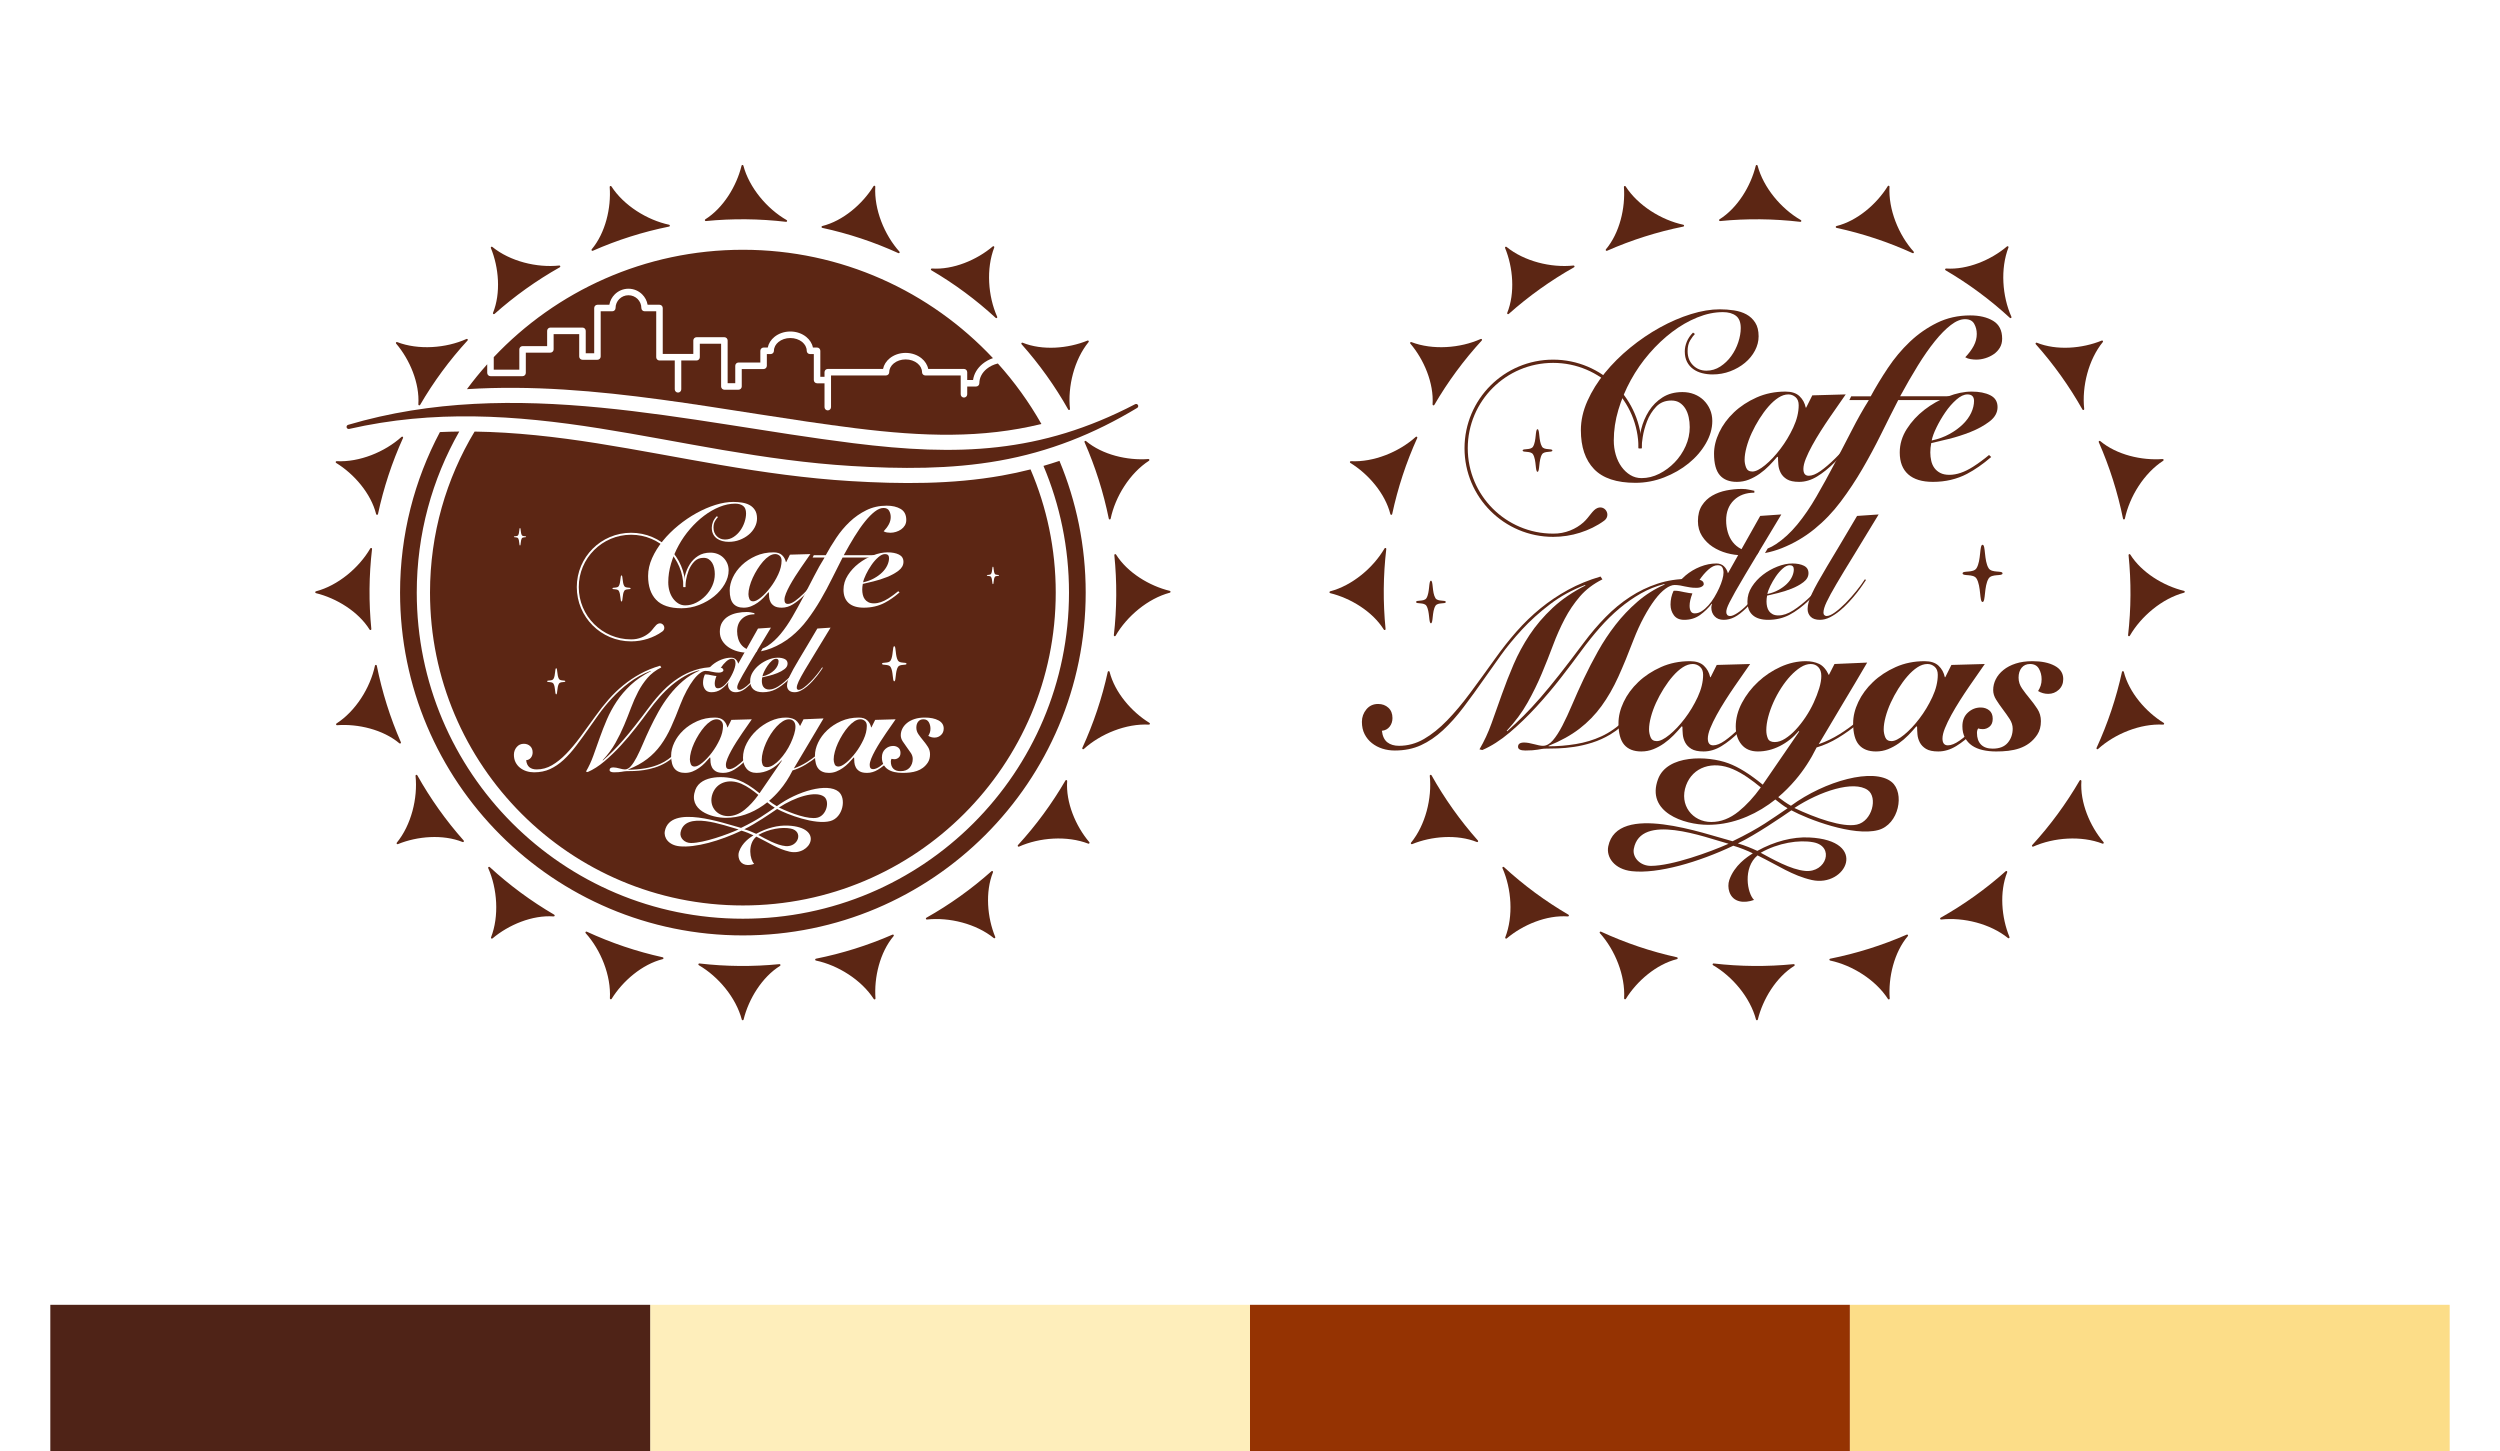
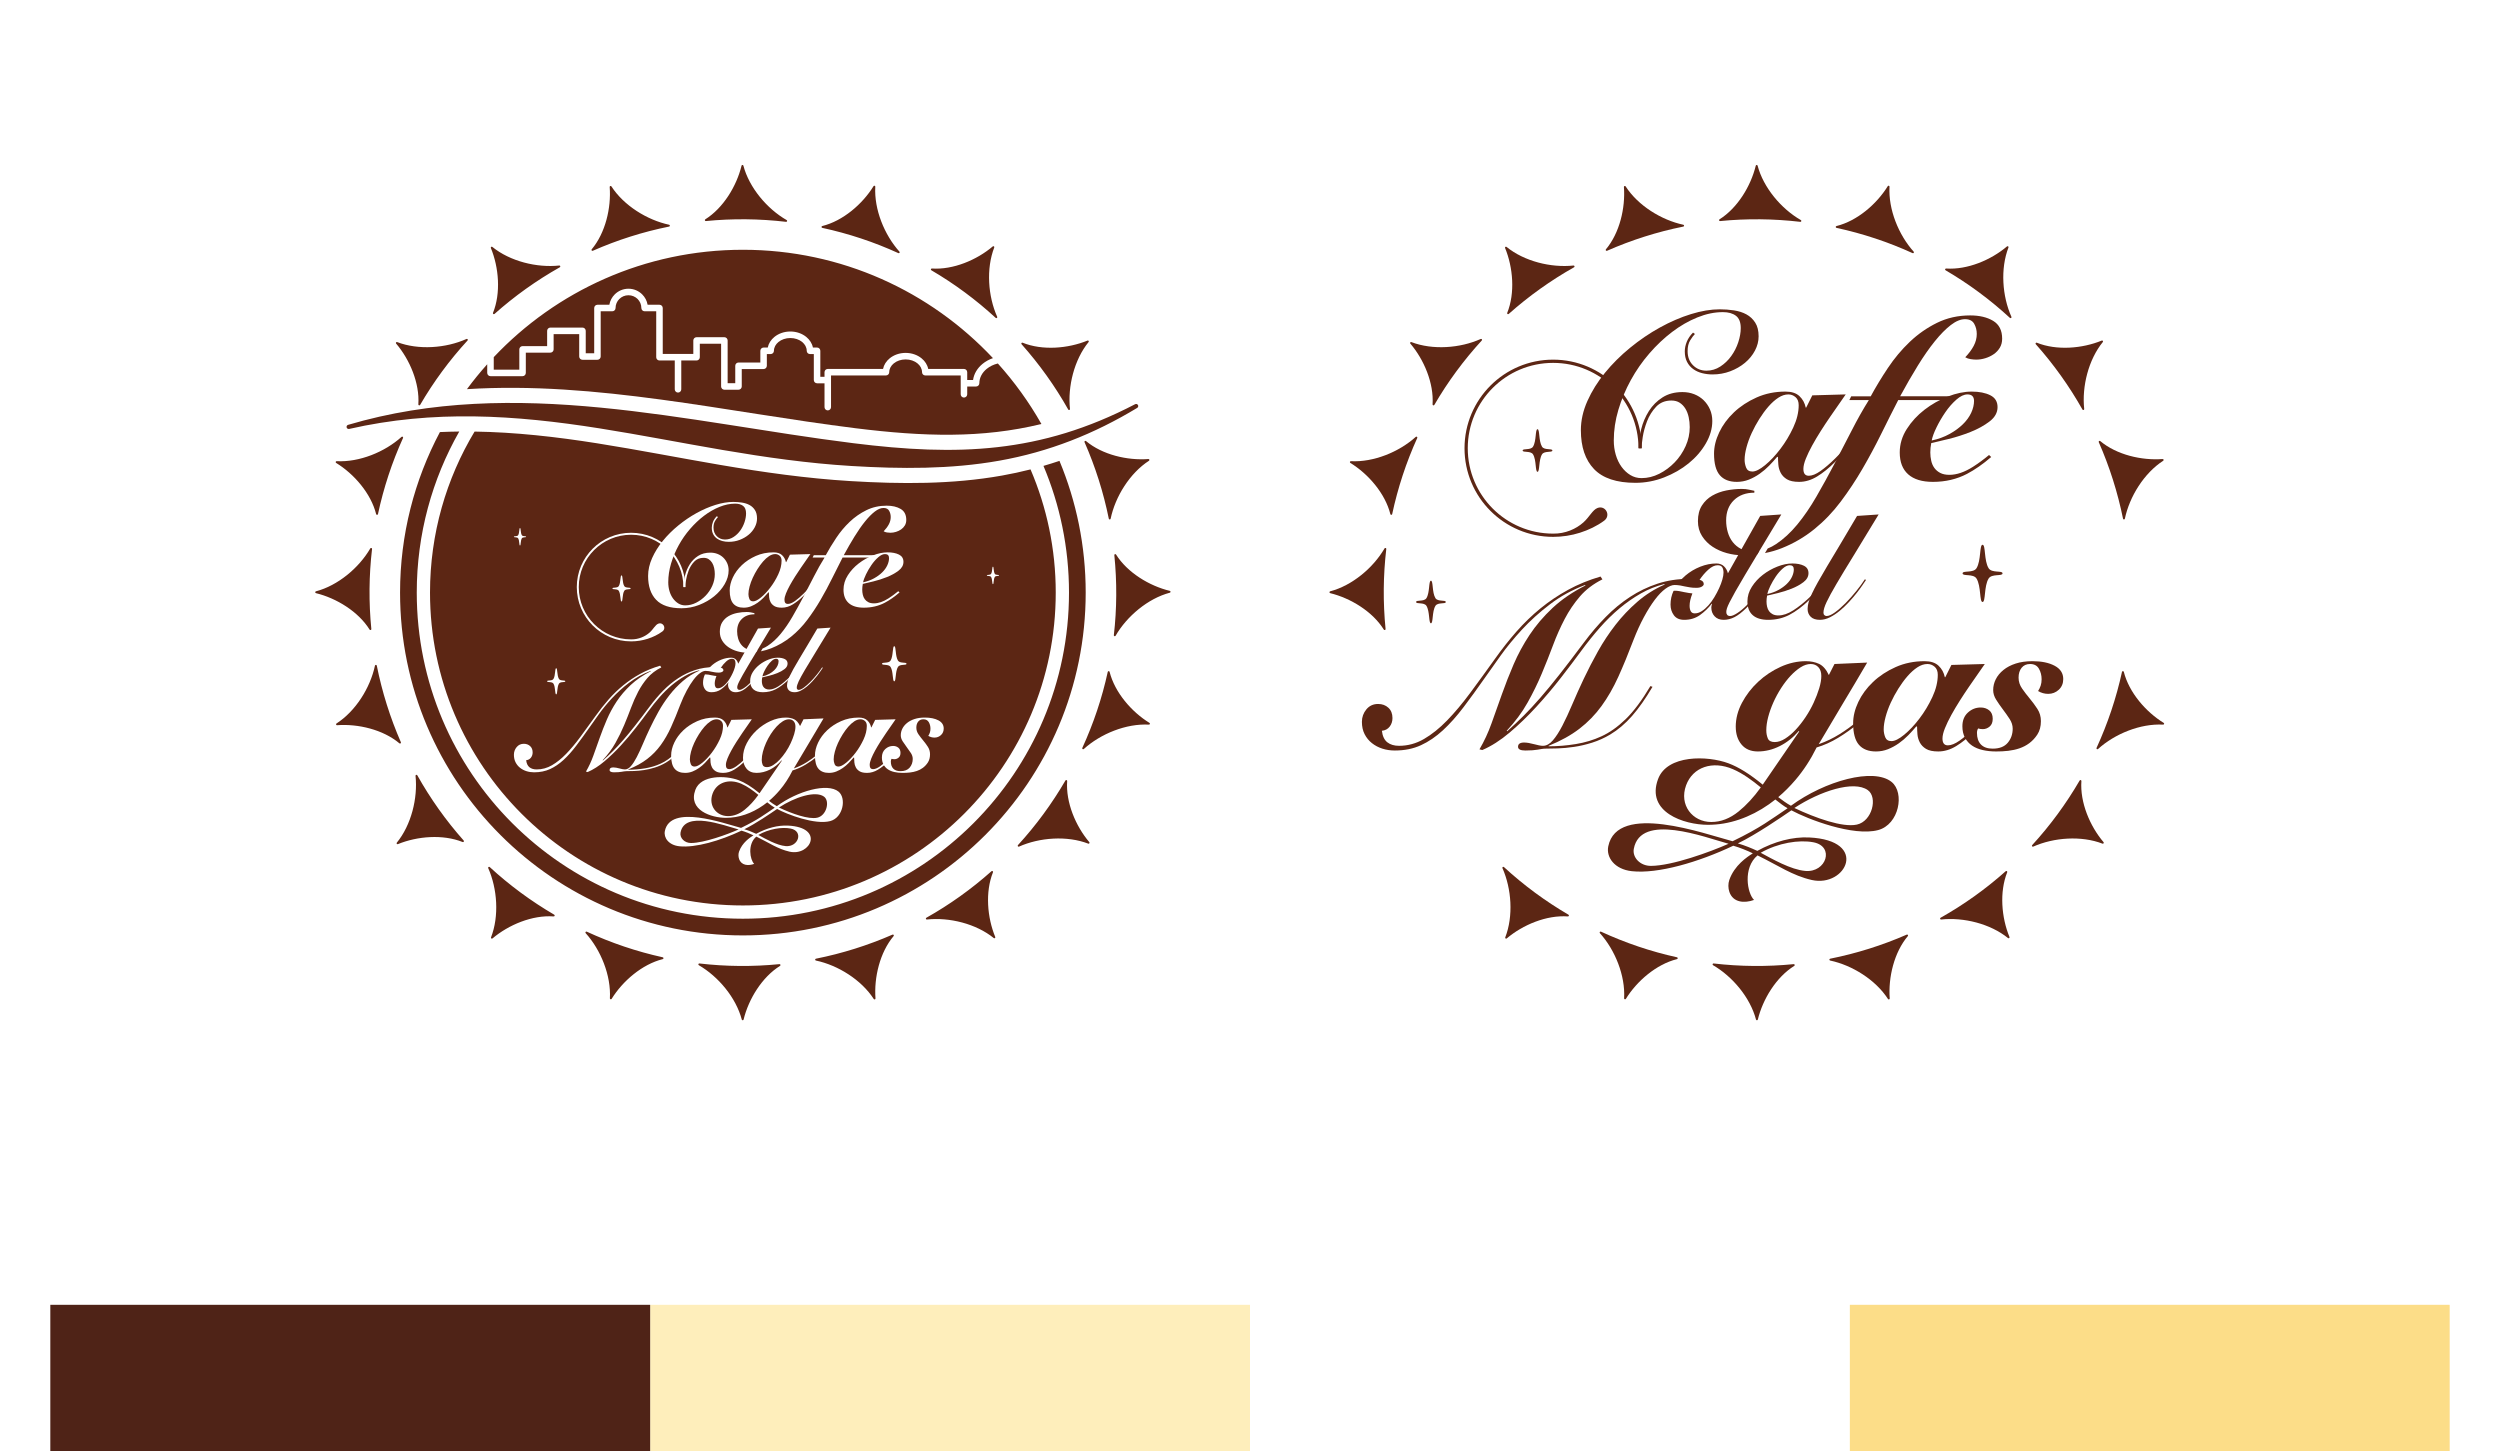
<svg xmlns="http://www.w3.org/2000/svg" xml:space="preserve" width="484.955mm" height="281.49mm" version="1.1" style="shape-rendering:geometricPrecision; text-rendering:geometricPrecision; image-rendering:optimizeQuality; fill-rule:evenodd; clip-rule:evenodd" viewBox="0 0 56434.43 32757.12">
  <defs>
    <style type="text/css">  .fil3 {fill:none} .fil6 {fill:#4F2317} .fil1 {fill:#5C2614} .fil8 {fill:#953302} .fil7 {fill:#FCDD88} .fil5 {fill:#FEEEBB} .fil0 {fill:white} .fil4 {fill:#5C2614;fill-rule:nonzero} .fil2 {fill:white;fill-rule:nonzero}  </style>
  </defs>
  <g id="Слой_x0020_1">
    <rect class="fil0" x="0" width="56434.43" height="32757.1" />
    <path class="fil1" d="M7857.33 9590.51c3777.72,-1117.53 7624.19,-57.79 11406.02,414.21 2351.3,293.46 4216.85,236.41 6361.28,-880.41 22.83,-11.89 51.02,-3.49 63.62,18.96 12.59,22.41 5.09,50.9 -16.91,64.19 -973.8,588.64 -1991.67,992.57 -3113.7,1192.13 -1102.32,196.07 -2228.34,186.95 -3342.14,119.41 -973.49,-59.06 -1939.58,-196.56 -2900.3,-360.63 -927.55,-158.42 -1850.92,-340.85 -2780.36,-488.26 -1912.66,-303.32 -3747.81,-421.58 -5653.4,12.66 -25,5.69 -50.28,-9.67 -56.77,-34.48 -6.51,-24.82 8.04,-50.52 32.64,-57.78zm16058.57 813.21c381.46,915.45 592.3,1919.79 592.3,2973.46 0,4273.95 -3464.74,7738.69 -7738.67,7738.69 -4273.95,0 -7738.69,-3464.74 -7738.69,-7738.69 0,-1309.42 325.58,-2542.67 899.73,-3623.73 145.57,-6.54 291.08,-10.5 436.55,-12.04 -610.43,1072.61 -959.37,2313.41 -959.37,3635.81 0,4065.81 3295.96,7361.77 7361.76,7361.77 4065.81,0 7361.77,-3295.96 7361.77,-7361.77 0,-1014.46 -205.25,-1980.97 -576.39,-2860.33 121.34,-35.26 241.67,-72.99 361.02,-113.17zm-13202.47 -661.52c917.45,13.63 1835.81,117.27 2767.95,265.09 928.08,147.17 1850.15,329.41 2776.35,487.58 972.85,166.14 1951.38,305.1 2937.12,364.89 1141.56,69.24 2292.8,76.89 3422.57,-124.05 218.61,-38.89 433.72,-85.39 645.66,-139.32 365.96,853.45 568.92,1793.4 568.92,2780.82 0,3900.53 -3161.97,7062.5 -7062.5,7062.5 -3900.52,0 -7062.49,-3161.97 -7062.49,-7062.5 0,-1329.52 367.61,-2573.08 1006.41,-3635.02zm-2314.83 2650.22c-70.39,599.75 -75.58,1206.55 -16.05,1807.45 0.94,9.89 -4.86,18.89 -14.29,22.12 -9.44,3.22 -19.54,-0.42 -24.81,-8.88 -254.54,-408.72 -750.01,-710.57 -1211.59,-823.52 -9.54,-2.32 -16.06,-10.59 -16.15,-20.4 -0.09,-9.83 6.32,-18.19 15.78,-20.7 496.09,-130.3 972.15,-529.12 1227.73,-969.16 5.09,-8.75 15.4,-12.65 24.98,-9.44 9.65,3.19 15.56,12.47 14.4,22.52zm2685.58 8767.74c186.03,-478.1 142.89,-1097.86 -63.26,-1563.29 -4.11,-9.26 -1.23,-19.89 7.06,-25.81 8.23,-5.88 19.18,-5.2 26.66,1.65 444.88,409.8 934.06,770.1 1456.12,1075.38 8.6,5.06 12.5,15.01 9.52,24.55 -2.93,9.52 -11.79,15.58 -21.77,14.85 -480.92,-35.2 -1017.8,188.97 -1380.87,496.53 -7.47,6.31 -17.98,6.77 -25.97,1.08 -7.99,-5.73 -11.02,-15.77 -7.48,-24.95zm-1664.49 -3659.35c295.03,526.89 646.53,1021.63 1047.44,1473.28 6.62,7.44 7.2,18.14 1.48,26.26 -5.73,8.15 -16,11.15 -25.21,7.46 -445.86,-179.51 -1022.44,-132.3 -1461.47,47.56 -9.09,3.7 -19.21,0.9 -25.04,-7.03 -5.85,-7.84 -5.62,-18.37 0.61,-25.97 325.03,-397.78 475.73,-1002.07 422.63,-1509.03 -1.04,-10.1 4.98,-19.31 14.69,-22.41 9.67,-3.04 19.9,1 24.88,9.88zm-403.37 -720.89c-368.46,-310.45 -933.65,-444.44 -1407.85,-408.97 -9.76,0.73 -18.54,-5.06 -21.64,-14.41 -3.14,-9.32 0.36,-19.21 8.65,-24.57 432.49,-278.15 762.92,-807.19 868.71,-1306.42 2.11,-9.96 10.67,-16.83 20.83,-16.77 10.15,0.03 18.63,7.02 20.62,17.01 118.83,593.81 301.35,1174.54 543.8,1729.5 3.96,9.11 1.23,19.43 -6.77,25.42 -7.97,5.93 -18.69,5.63 -26.33,-0.79zm11155.84 4350.9c-310.44,368.48 -444.45,933.69 -409.02,1407.84 0.73,9.76 -5.07,18.51 -14.37,21.66 -9.36,3.11 -19.25,-0.37 -24.55,-8.65 -278.2,-432.42 -807.24,-762.91 -1306.41,-868.72 -9.97,-2.08 -16.85,-10.65 -16.79,-20.84 0.05,-10.14 7.03,-18.62 17,-20.64 593.83,-118.84 1174.51,-301.33 1729.47,-543.71 9.12,-3.98 19.48,-1.25 25.44,6.71 5.98,7.99 5.64,18.7 -0.77,26.35zm-4384.14 618.16c599.75,70.12 1206.56,75.08 1807.41,15.31 9.91,-0.95 18.95,4.85 22.15,14.27 3.21,9.41 -0.4,19.53 -8.86,24.8 -408.59,254.69 -710.28,750.29 -823.04,1211.9 -2.35,9.54 -10.58,16.08 -20.39,16.16 -9.81,0.1 -18.17,-6.25 -20.67,-15.74 -130.51,-496.03 -529.54,-971.93 -969.68,-1227.37 -8.76,-5.09 -12.66,-15.37 -9.47,-25 3.22,-9.6 12.5,-15.52 22.55,-14.34zm-826.71 -98.05c-466.35,116.77 -905.14,493.95 -1154.72,897.6 -5.11,8.38 -14.95,12 -24.33,9.07 -9.36,-2.96 -15.34,-11.6 -14.81,-21.44 29.21,-513.74 -204.99,-1092.73 -547.24,-1471.77 -6.82,-7.52 -7.34,-18.54 -1.31,-26.72 5.99,-8.19 16.71,-10.94 25.94,-6.69 549.3,253.52 1125.03,448.45 1715.91,578.73 9.69,2.09 16.44,10.42 16.63,20.34 0.1,9.96 -6.4,18.44 -16.05,20.88zm9604.73 -2606.67c-478.6,-184.82 -1098.21,-140.23 -1563.16,67.03 -9.27,4.11 -19.88,1.28 -25.79,-6.99 -5.93,-8.23 -5.27,-19.19 1.56,-26.68 408.68,-445.88 767.88,-935.87 1071.9,-1458.73 4.96,-8.6 14.95,-12.5 24.52,-9.57 9.52,2.94 15.61,11.81 14.87,21.73 -34.04,481.03 191.41,1017.39 499.86,1379.69 6.35,7.48 6.83,17.98 1.11,26.02 -5.67,8.02 -15.71,11.02 -24.87,7.51zm-3655.38 1673.31c526.19,-296.31 1020.07,-649.02 1470.79,-1050.99 7.41,-6.64 18.1,-7.25 26.24,-1.56 8.15,5.73 11.19,16 7.51,25.21 -178.41,446.29 -129.82,1022.73 51.1,1461.34 3.72,9.09 0.93,19.21 -6.91,25.08 -7.92,5.88 -18.4,5.63 -26.04,-0.56 -398.59,-324.08 -1003.22,-473.31 -1510.06,-419.01 -10.08,1.07 -19.28,-4.96 -22.44,-14.59 -3.06,-9.69 0.94,-19.95 9.81,-24.91zm3604.19 -10761.21c369.22,309.58 934.75,442.28 1408.79,405.68 9.79,-0.73 18.54,5.02 21.7,14.33 3.13,9.3 -0.33,19.24 -8.58,24.57 -431.78,279.23 -760.97,809.07 -865.56,1308.5 -2.11,9.96 -10.65,16.85 -20.81,16.82 -10.15,-0.02 -18.64,-7.01 -20.67,-16.97 -120.28,-593.51 -304.15,-1173.76 -547.86,-1728.14 -4.04,-9.15 -1.3,-19.46 6.67,-25.46 7.94,-5.97 18.64,-5.68 26.31,0.67zm628.67 4382.67c68.74,-599.91 72.2,-1206.73 11.02,-1807.45 -0.98,-9.89 4.77,-18.93 14.21,-22.12 9.41,-3.29 19.52,0.31 24.79,8.75 255.69,407.98 752.04,708.46 1213.91,820.12 9.58,2.34 16.08,10.54 16.22,20.38 0.1,9.81 -6.26,18.21 -15.74,20.69 -495.67,131.72 -970.66,531.87 -1225.03,972.61 -5.06,8.81 -15.31,12.73 -24.97,9.54 -9.61,-3.17 -15.57,-12.46 -14.4,-22.52zm-96.04 826.95c117.89,466.08 496.13,903.93 900.37,1152.54 8.36,5.1 12.04,14.93 9.11,24.31 -2.92,9.39 -11.57,15.37 -21.38,14.83 -513.82,-27.89 -1092.3,207.67 -1470.46,550.79 -7.52,6.82 -18.56,7.44 -26.74,1.42 -8.22,-6 -10.99,-16.71 -6.74,-25.92 252.23,-549.95 445.75,-1126.08 574.59,-1717.29 2.12,-9.71 10.39,-16.5 20.33,-16.69 9.96,-0.16 18.41,6.35 20.91,16zm-5289.08 -10951.61c-28.39,512.23 205.01,1087.97 545.42,1466.38 6.8,7.56 7.33,18.54 1.31,26.73 -6,8.17 -16.62,10.94 -25.86,6.7 -550.09,-251.44 -1126.95,-442.09 -1718.06,-570.23 -9.71,-2.12 -16.49,-10.39 -16.66,-20.41 -0.14,-9.91 6.44,-18.43 16.13,-20.83 468.09,-115.85 908.84,-495.58 1158.54,-900.65 5.14,-8.33 14.98,-12.03 24.37,-9.1 9.38,2.94 15.31,11.57 14.81,21.4zm2718.26 2961.87c-444.06,-409.32 -931.77,-770.45 -1453.05,-1075.36 -8.62,-5.02 -12.51,-15.01 -9.55,-24.52 2.87,-9.5 11.71,-15.54 21.62,-14.9 479.56,32.23 1012.98,-191.63 1374.5,-498.87 7.51,-6.38 17.98,-6.85 26,-1.15 8.03,5.71 11.04,15.74 7.53,24.91 -185.55,479.03 -141.16,1100.25 66.63,1565.69 4.14,9.27 1.27,19.9 -6.98,25.86 -8.29,5.89 -19.26,5.2 -26.7,-1.68zm607.16 560.04c446.66,180.73 1025.54,132.64 1465.3,-48.22 9.07,-3.75 19.19,-0.93 25.04,6.94 5.88,7.88 5.6,18.42 -0.61,26.04 -324.77,398.67 -474.65,1004.13 -420.26,1511.57 1.12,10.1 -4.88,19.33 -14.56,22.4 -9.67,3.12 -19.92,-0.9 -24.91,-9.78 -297.29,-527.61 -651.08,-1022.97 -1053.78,-1475.24 -6.62,-7.46 -7.25,-18.13 -1.48,-26.3 5.73,-8.12 16.02,-11.14 25.25,-7.41zm-11955.31 -672.95c180.73,-446.63 132.65,-1025.53 -48.22,-1465.27 -3.74,-9.08 -0.94,-19.17 6.96,-25.04 7.91,-5.87 18.39,-5.6 26.03,0.59 398.66,324.72 1004.16,474.66 1511.54,420.26 10.1,-1.09 19.31,4.89 22.41,14.59 3.17,9.69 -0.92,19.92 -9.76,24.9 -527.57,297.33 -1022.91,651.07 -1475.25,1053.73 -7.41,6.62 -18.14,7.2 -26.26,1.49 -8.17,-5.73 -11.17,-16.04 -7.44,-25.26zm3975.68 -1948.59c-591.93,119.56 -1170.22,303.21 -1722.88,546.55 -9.12,4 -19.49,1.27 -25.45,-6.73 -6.02,-7.91 -5.71,-18.64 0.69,-26.26 309.35,-368.98 442.28,-933.74 406.2,-1407.55 -0.76,-9.81 5.06,-18.6 14.35,-21.73 9.29,-3.12 19.22,0.34 24.52,8.6 278.07,430.99 805.09,759.51 1302.78,865.71 9.91,2.09 16.79,10.68 16.75,20.81 -0.06,10.15 -7.02,18.67 -16.96,20.6zm816.32 -163.36c407.01,-255.77 707.07,-750.54 819,-1211.7 2.3,-9.57 10.52,-16.08 20.33,-16.19 9.83,-0.1 18.19,6.23 20.7,15.77 131.77,497.38 534.11,975.14 977.09,1229.16 8.82,5.04 12.78,15.35 9.59,25.01 -3.19,9.69 -12.52,15.59 -22.59,14.42 -600.91,-70.53 -1208.66,-77.05 -1810.79,-17.48 -9.9,1 -18.9,-4.81 -22.11,-14.21 -3.2,-9.43 0.34,-19.49 8.77,-24.79zm-8321.09 5459.4c512.3,27.1 1087.5,-207.63 1465.1,-548.95 7.56,-6.8 18.5,-7.38 26.71,-1.4 8.18,6.02 10.97,16.63 6.8,25.86 -250.07,550.75 -439.41,1128.01 -566.11,1719.41 -2.08,9.73 -10.36,16.56 -20.33,16.72 -9.96,0.17 -18.53,-6.37 -20.94,-16.04 -116.93,-467.82 -497.74,-907.72 -903.42,-1156.4 -8.36,-5.12 -12.08,-14.98 -9.15,-24.34 2.92,-9.4 11.52,-15.4 21.33,-14.86zm2955.37 -2725.35c-408.22,444.98 -768.2,933.59 -1071.9,1455.62 -4.98,8.6 -14.93,12.51 -24.46,9.62 -9.5,-2.9 -15.58,-11.71 -14.93,-21.64 31.06,-479.63 -194.09,-1012.49 -502.21,-1373.28 -6.4,-7.46 -6.88,-17.98 -1.21,-26 5.67,-8.02 15.74,-11.08 24.89,-7.52 479.48,184.32 1100.61,138.5 1565.53,-70.44 9.29,-4.19 19.89,-1.31 25.87,6.9 5.93,8.26 5.32,19.25 -1.58,26.73zm6214.76 -2046.93c2226.62,0 4233.23,940.68 5644.99,2446.05 -87.8,30.2 -167.06,74.15 -233.75,128.59 -116.67,95.26 -195.27,222.4 -215.59,364.82l-131.86 0 0 -176c0,-40.58 -32.92,-73.5 -73.5,-73.5l-806.96 0c-18.72,-93.33 -72.59,-176.32 -149.91,-239.44 -92.84,-75.8 -220.15,-122.71 -359.86,-122.71 -139.71,0 -267.02,46.91 -359.86,122.71 -77.32,63.12 -131.18,146.11 -149.91,239.44l-1247.91 0c-40.58,0 -73.49,32.92 -73.49,73.5l0 103.57 -94.46 0 0 -586.45c0,-40.59 -32.91,-73.5 -73.49,-73.5l-93.85 0c-18.72,-93.33 -72.6,-176.32 -149.91,-239.44 -92.84,-75.8 -220.15,-122.71 -359.86,-122.71 -139.71,0 -267.02,46.91 -359.88,122.71 -77.3,63.12 -131.17,146.11 -149.9,239.44l-93.85 0c-40.58,0 -73.49,32.91 -73.49,73.5l0 264.52 -492.81 0c-40.58,0 -73.49,32.91 -73.49,73.49l0 393.31 -172.01 0 0 -964.72c0,-40.58 -32.92,-73.5 -73.5,-73.5l-627.76 0c-40.58,0 -73.5,32.92 -73.5,73.5l0 304.77 -690.03 0 0 -1037.15c0,-40.59 -32.91,-73.5 -73.49,-73.5l-268.34 0c-15.56,-90.78 -59.48,-172.07 -122.36,-234.54 -79.35,-78.83 -188.85,-127.61 -309.5,-127.61 -120.66,0 -230.15,48.78 -309.5,127.61 -62.89,62.48 -106.8,143.76 -122.36,234.54l-268.34 0c-40.58,0 -73.49,32.91 -73.49,73.5l0 1021.05 -191.03 0 0 -505.97c0,-40.58 -32.91,-73.49 -73.49,-73.49l-724.35 0c-40.58,0 -73.5,32.91 -73.5,73.49l0 344.99 -554.26 0c-40.59,0 -73.5,32.92 -73.5,73.5l0 457.7 -577.35 0 0 -282.08c1410.67,-1492.45 3408.51,-2423.98 5624.24,-2423.98z" />
    <path class="fil1" d="M22525.17 8205.08c374.84,416.86 705.19,874.54 983.24,1365.76 -1338.45,328.06 -2662.9,287.31 -4202.76,95.11 -2923.41,-364.87 -5844.04,-1063.66 -8764.89,-881.23 143.76,-194.66 296.55,-382.25 457.56,-562.33l0 195.67c0,40.59 32.91,73.5 73.49,73.5l724.35 0c40.58,0 73.49,-32.91 73.49,-73.5l0 -457.68 554.27 0c40.58,0 73.5,-32.92 73.5,-73.5l0 -344.99 577.35 0 0 505.96c0,40.58 32.91,73.5 73.5,73.5l338.01 0c40.58,0 73.5,-32.92 73.5,-73.5l0 -1021.05 262.08 0c40.58,0 73.5,-32.91 73.5,-73.49 0,-79.8 32.49,-152.01 85,-204.14 52.55,-52.2 125.46,-84.53 206.13,-84.53 80.66,0 153.57,32.33 206.13,84.53 52.49,52.12 85,124.34 85,204.14 0,40.58 32.91,73.49 73.49,73.49l262.09 0 0 1037.15c0,40.58 32.91,73.5 73.5,73.5l345.02 0 0 650.85c0,40.58 32.91,73.49 73.49,73.49 40.58,0 73.5,-32.91 73.5,-73.49l0 -650.85 345.02 0c40.58,0 73.49,-32.92 73.49,-73.5l0 -304.76 480.78 0 0 964.71c0,40.58 32.91,73.5 73.49,73.5l318.99 0c40.59,0 73.5,-32.92 73.5,-73.5l0 -393.3 492.79 0c40.58,0 73.5,-32.92 73.5,-73.5l0 -264.52 86.56 0c40.58,0 73.49,-32.91 73.49,-73.49 0,-76.93 39.25,-147.48 102.66,-199.24 67.65,-55.23 162.15,-89.43 267.42,-89.43 105.26,0 199.77,34.2 267.42,89.43 63.41,51.76 102.65,122.31 102.65,199.24 0,40.58 32.92,73.49 73.5,73.49l86.56 0 0 586.46c0,40.58 32.91,73.49 73.5,73.49l167.95 0 0 538.17c0,40.59 32.91,73.5 73.49,73.5 40.58,0 73.5,-32.91 73.5,-73.5l0 -715.24 1240.61 0c40.58,0 73.49,-32.91 73.49,-73.49 0,-76.93 39.25,-147.48 102.66,-199.24 67.65,-55.23 162.16,-89.43 267.42,-89.43 105.27,0 199.77,34.2 267.42,89.43 63.41,51.76 102.66,122.31 102.66,199.24 0,40.58 32.91,73.49 73.49,73.49l799.67 0 0 425.51c0,40.59 32.91,73.5 73.49,73.5 40.58,0 73.5,-32.91 73.5,-73.5l0 -176 200.15 0c40.59,0 73.5,-32.92 73.5,-73.5 0,-125.9 63.56,-240.75 166.26,-324.63 68.89,-56.24 155.13,-98.67 251.94,-121.76z" />
    <g id="_105553475240352">
      <g>
        <g>
          <path class="fil2" d="M16207.37 11671.81c-19.52,19.5 -41.2,48.79 -65.05,87.81 -23.86,39.03 -35.77,88.91 -35.77,149.61 0,80.23 24.94,145.28 74.81,195.15 49.86,49.86 111.66,74.8 185.38,74.8 69.39,0 133.34,-18.98 191.89,-56.91 58.53,-37.96 108.95,-86.21 151.23,-144.74 42.29,-58.53 74.8,-122.51 97.58,-191.89 22.77,-69.39 34.14,-134.43 34.14,-195.15 0,-80.23 -22.23,-137.13 -66.66,-170.75 -44.45,-33.61 -104.64,-50.41 -180.53,-50.41 -114.9,0 -232.54,24.39 -352.89,73.17 -120.34,48.79 -236.35,115.47 -348.01,200.03 -111.68,84.57 -216.83,183.77 -315.49,297.59 -98.66,113.85 -184.3,236.9 -256.93,369.15 -72.64,132.28 -130.11,269.42 -172.38,411.44 -42.29,142.03 -63.43,283.52 -63.43,424.45 0,69.38 9.22,135.52 27.65,198.39 18.43,62.9 44.99,118.19 79.68,165.89 34.7,47.7 75.35,85.66 121.97,113.85 46.62,28.18 98.11,42.27 154.51,42.27 84.55,0 166.4,-20.04 245.56,-60.16 79.13,-40.12 150.15,-92.7 213.02,-157.73 62.89,-65.06 113.3,-139.87 151.23,-224.42 37.96,-84.58 56.94,-172.38 56.94,-263.45 0,-47.71 -4.9,-93.78 -14.65,-138.25 -9.75,-44.45 -24.94,-83.46 -45.54,-117.09 -20.6,-33.6 -46.62,-60.7 -78.06,-81.3 -31.43,-20.61 -69.93,-30.9 -115.46,-30.9 -86.72,0 -157.19,28.72 -211.4,86.18 -54.21,57.46 -95.95,124.13 -125.21,200.04 -29.27,75.89 -49.33,149.61 -60.19,221.16 -10.83,71.53 -16.25,122.49 -16.25,152.86l-39.04 0c0,-84.58 11.39,-172.38 34.14,-263.45 22.77,-91.08 58.56,-175.09 107.35,-252.07 48.78,-76.97 111.66,-139.85 188.62,-188.65 76.99,-48.78 168.59,-73.17 274.84,-73.17 58.55,0 112.74,9.76 162.62,29.27 49.86,19.52 93.24,47.16 130.09,82.95 36.88,35.77 66.14,78.05 87.82,126.84 21.69,48.78 32.53,102.45 32.53,160.99 0,104.09 -29.81,207.63 -89.43,310.62 -59.64,102.99 -138.78,194.61 -237.44,274.83 -98.66,80.21 -211.96,145.28 -339.88,195.14 -127.93,49.88 -260.18,74.8 -396.8,74.8 -260.18,0 -450.99,-63.41 -572.43,-190.27 -121.42,-126.84 -182.13,-306.26 -182.13,-538.27 0,-134.44 30.36,-269.41 91.06,-404.93 60.72,-135.51 141.48,-265.08 242.31,-388.68 100.82,-123.59 216.83,-239.04 348.02,-346.39 131.2,-107.32 268.33,-200.56 411.44,-279.7 143.11,-79.14 286.22,-140.95 429.31,-185.4 143.11,-44.43 276.47,-66.66 400.07,-66.66 65.03,0 130.09,4.88 195.14,14.62 65.04,9.78 122.49,28.18 172.36,55.31 49.9,27.1 90.54,65.04 121.97,113.82 31.45,48.79 47.16,112.22 47.16,190.28 0,67.22 -16.79,132.8 -50.41,196.77 -33.6,63.96 -79.68,120.34 -138.21,169.13 -58.56,48.78 -126.3,87.8 -203.3,117.07 -76.97,29.29 -158.81,43.92 -245.55,43.92 -49.88,0 -98.1,-5.96 -144.72,-17.87 -46.62,-11.94 -87.82,-30.92 -123.6,-56.93 -35.78,-26.02 -63.97,-59.08 -84.57,-99.21 -20.61,-40.1 -30.9,-88.35 -30.9,-144.73 0,-43.36 9.2,-87.81 27.64,-133.35 18.43,-45.54 47.16,-87.82 86.21,-126.84l26.01 19.52z" />
          <path class="fil2" d="M18293.63 12507.68c-23.84,34.7 -54.74,79.16 -92.7,133.36 -37.93,54.21 -78.6,112.74 -121.97,175.64 -43.35,62.89 -86.72,128.46 -130.09,196.77 -43.37,68.31 -82.93,134.97 -118.71,200.02 -35.77,65.06 -65.04,125.76 -87.81,182.15 -22.76,56.37 -34.15,104.07 -34.15,143.09 0,62.89 24.93,94.33 74.8,94.33 45.54,0 99.19,-21.69 161,-65.04 61.79,-43.37 129.56,-101.38 203.28,-174.02 73.72,-72.63 150.7,-157.74 230.94,-255.32 80.23,-97.58 161.53,-200.56 243.94,-308.98l19.5 13c-86.72,110.6 -171.3,218.46 -253.69,323.63 -82.39,105.15 -164.26,198.39 -245.56,279.72 -81.3,81.31 -162.63,146.91 -243.94,196.77 -81.3,49.88 -164.26,74.8 -248.81,74.8 -73.72,0 -130.09,-11.93 -169.12,-35.78 -39.02,-23.86 -67.77,-53.66 -86.18,-89.43 -18.43,-35.78 -29.29,-73.19 -32.54,-112.22 -3.25,-39.04 -4.88,-73.72 -4.88,-104.07l-9.75 -6.53c-34.7,41.21 -72.09,82.41 -112.22,123.6 -40.1,41.21 -84.02,78.62 -131.72,112.22 -47.7,33.61 -97.58,60.71 -149.61,81.31 -52.04,20.6 -107.35,30.91 -165.89,30.91 -104.07,0 -182.67,-30.91 -235.81,-92.7 -53.11,-61.8 -79.68,-161 -79.68,-297.59 0,-95.4 23.86,-193.52 71.56,-294.35 47.7,-100.82 115.47,-192.98 203.28,-276.45 87.82,-83.5 192.44,-152.34 313.86,-206.55 121.43,-54.21 254.77,-81.31 400.05,-81.31 84.58,0 149.07,21.14 193.52,63.41 44.45,42.29 73.19,94.87 86.21,157.76l6.49 0 84.55 -169.13 461.85 -13.02zm-1291.21 1066.81c45.54,0 104.07,-29.27 175.63,-87.82 71.56,-58.53 142.03,-133.34 211.4,-224.41 69.39,-91.08 129.03,-190.28 178.91,-297.61 49.86,-107.32 74.8,-209.77 74.8,-307.35 0,-49.86 -14.65,-87.28 -43.92,-112.22 -29.27,-24.94 -62.34,-37.41 -99.19,-37.41 -45.54,0 -91.62,15.19 -138.24,45.54 -46.62,30.37 -92.14,71.02 -136.6,121.97 -44.45,50.96 -86.74,108.43 -126.84,172.38 -40.11,63.98 -75.35,129.03 -105.71,195.15 -30.36,66.13 -54.21,131.73 -71.56,196.77 -17.34,65.06 -26.02,122.51 -26.02,172.38 0,36.88 7.06,73.19 21.14,108.97 14.1,35.77 42.82,53.66 86.2,53.66z" />
          <path class="fil2" d="M18639.84 12533.72c69.38,-127.95 148.55,-258.59 237.43,-391.92 88.91,-133.36 189.73,-253.71 302.47,-361.03 112.76,-107.33 238.52,-195.15 377.3,-263.46 138.76,-68.29 291.65,-102.44 458.59,-102.44 127.94,0 233.64,24.93 317.11,74.8 83.5,49.86 125.21,132.28 125.21,247.18 0,47.71 -10.82,89.45 -32.51,125.21 -21.68,35.8 -49.86,65.6 -84.55,89.45 -34.7,23.86 -73.19,42.29 -115.46,55.29 -42.29,13.02 -84.04,19.52 -125.23,19.52 -23.84,0 -49.86,-2.16 -78.05,-6.49 -28.21,-4.34 -53.15,-13.02 -74.8,-26.02 49.86,-52.04 88.88,-104.64 117.07,-157.75 28.18,-53.12 42.29,-107.86 42.29,-164.25 0,-52.05 -11.92,-99.19 -35.77,-141.48 -23.84,-42.29 -66.13,-63.43 -126.86,-63.43 -60.71,0 -126.31,27.1 -196.78,81.33 -70.45,54.21 -144.17,129.01 -221.16,224.42 -76.97,95.4 -155.56,208.14 -235.79,338.23 -80.23,130.11 -161.55,271.04 -243.94,422.84l780.59 0 -29.29 52.03 -777.32 0c-75.89,147.45 -154.48,303.56 -235.81,468.36 -81.31,164.78 -168.03,326.33 -260.18,484.6 -92.17,158.3 -192.44,309.53 -300.85,453.73 -108.42,144.19 -230.39,271.04 -365.9,380.53 -135.52,109.5 -285.14,196.77 -448.83,261.82 -73.28,29.12 -150.57,51.7 -231.9,67.79l37.17 -62.97c39.71,-15.91 78.58,-36.48 116.66,-61.75 103.01,-68.29 200.58,-158.28 292.72,-269.93 92.15,-111.68 180.53,-240.69 265.08,-387.05 84.55,-146.36 167.5,-297.06 248.81,-452.1 81.31,-155.03 161,-308.98 239.06,-461.84 78.05,-152.85 157.19,-293.27 237.42,-421.19l-269.96 0 26.03 -52.03 269.94 0zm-1570.24 2186.03c-68.1,8.43 -138.82,12.61 -212.1,12.61 -67.23,0 -136.6,-9.76 -208.15,-29.27 -71.56,-19.52 -137.15,-48.78 -196.77,-87.82 -59.64,-39.03 -108.42,-88.36 -146.36,-147.99 -37.96,-59.62 -56.93,-128.46 -56.93,-206.52 0,-86.74 18.43,-158.83 55.3,-216.29 36.85,-57.45 84.55,-102.99 143.11,-136.62 58.53,-33.6 123.6,-57.45 195.13,-71.56 71.56,-14.08 142.03,-21.12 211.42,-21.12 39.03,0 72.09,3.25 99.19,9.75 27.1,6.49 52.58,11.92 76.43,16.27l0 26.02c-117.09,0 -211.4,34.68 -282.95,104.07 -71.56,69.39 -107.34,162.62 -107.34,279.71 0,56.39 7.6,110.59 22.76,162.63 15.19,52.04 37.96,97.58 68.31,136.6 30.35,39.03 68.31,70.47 113.85,94.32 45.51,23.86 98.66,35.8 159.36,35.8 31.65,0 62.85,-2.6 93.61,-7.79l-27.87 47.2z" />
          <path class="fil2" d="M20306.44 13373.47c-114.26,98.64 -225.96,176.46 -335.07,233.54 -140.95,73.72 -298.14,110.59 -471.6,110.59 -149.62,0 -263.45,-34.7 -341.51,-104.09 -78.05,-69.37 -117.09,-170.22 -117.09,-302.47 0,-114.93 32.51,-223.34 97.58,-325.24 65.05,-101.91 146.89,-190.81 245.55,-266.7 98.66,-75.9 205.99,-136.6 322,-182.13 116.01,-45.54 226.04,-68.31 330.12,-68.31 104.09,0 189.73,16.82 256.95,50.41 67.23,33.61 100.82,88.37 100.82,164.26 0,75.89 -36.87,142.01 -110.59,198.4 -73.72,56.37 -160.99,104.62 -261.81,144.74 -100.82,40.1 -202.19,72.62 -304.1,97.55 -101.93,24.95 -182.15,43.91 -240.69,56.93 -4.33,21.68 -7.6,43.37 -9.76,65.04 -2.16,21.68 -3.26,43.37 -3.26,65.05 0,39.04 4.34,77.51 13.02,115.47 8.67,37.93 23.31,71.01 43.92,99.19 20.57,28.18 47.68,50.96 81.31,68.31 33.6,17.33 75.34,26.02 125.21,26.02 101.91,0 211.4,-37.41 328.49,-112.23 73.08,-46.68 146.6,-100.77 220.5,-162.22l30.01 27.88zm-237.49 -774.72c0,-60.7 -30.36,-91.07 -91.08,-91.07 -47.7,0 -99.19,24.39 -154.48,73.19 -55.29,48.78 -106.26,107.34 -152.86,175.65 -46.62,68.29 -87.28,138.21 -121.97,209.77 -34.7,71.56 -56.39,131.17 -65.05,178.88 91.07,-19.5 172.91,-49.33 245.55,-89.43 72.64,-40.12 134.43,-85.12 185.39,-134.99 50.97,-49.88 89.44,-102.99 115.46,-159.36 26.02,-56.39 39.04,-110.6 39.04,-162.64z" />
        </g>
        <g>
          <path class="fil2" d="M17402.94 14168.33c-113.69,189.51 -211.49,352.28 -293.38,488.31 -81.9,136.03 -151.27,251.76 -208.13,347.18 -56.82,95.44 -102.18,173.26 -136.03,233.49 -33.84,60.24 -59.88,108.63 -78.15,145.18 -18.28,36.55 -30.48,64.63 -36.55,84.25 -6.1,19.64 -9.15,36.89 -9.15,51.77 0,16.26 4.41,29.45 13.2,39.6 8.81,10.15 22.67,15.22 41.63,15.22 23.01,0 55.51,-13.53 97.46,-40.6 41.96,-27.08 84.59,-62.26 127.91,-105.57 67.67,-67.68 126.23,-134.69 175.61,-201.01 49.41,-66.32 87.65,-118.44 114.73,-156.36l18.27 10.17c-31.13,44.65 -73.44,102.53 -126.9,173.59 -53.46,71.07 -116.07,141.79 -187.81,212.18 -58.19,56.85 -111.67,97.8 -160.39,122.83 -48.74,25.03 -98.8,37.58 -150.23,37.58 -52.81,0 -94.43,-16.26 -124.88,-48.75 -30.45,-32.48 -45.69,-73.08 -45.69,-121.8 0,-14.9 3.37,-31.14 10.16,-48.74l-4.07 -4.07c-47.36,60.93 -101.85,113.37 -163.43,157.36 -61.59,44 -134.35,66.01 -218.26,66.01 -63.63,0 -110.99,-20.98 -142.12,-62.96 -31.14,-41.96 -46.7,-91.37 -46.7,-148.22 0,-66.54 13.84,-129.67 41.56,-189.42 5.24,-1.36 10.3,-2.14 15.01,-2.14 21.37,0 42.82,2.12 63.91,5.49 17.77,2.85 36.87,6.04 54.21,10.97 2.63,0.76 4.89,1.28 7.58,1.78 23.86,4.32 47.69,8.65 71.54,12.99 16,2.91 32.41,4.81 48.9,5.99l-1.2 3.07c-25.05,64.29 -37.58,120.14 -37.58,167.5 0,31.13 5.42,56.51 16.26,76.15 10.82,19.62 29.1,29.43 54.82,29.43 32.48,0 64.63,-10.16 96.42,-30.45 31.82,-20.31 62.61,-47.05 92.39,-80.2 29.79,-33.17 57.18,-70.72 82.24,-112.68 25.04,-41.96 47.03,-83.59 65.98,-124.88 18.96,-41.29 33.84,-80.87 44.67,-118.78 10.81,-37.89 16.23,-69.68 16.23,-95.42 0,-31.12 -5.74,-56.17 -17.26,-75.11 -11.51,-18.96 -32.82,-28.43 -63.95,-28.43 -40.6,0 -83.6,20.31 -128.94,60.91 -45.35,40.6 -87.3,90.01 -125.88,148.22 -7.3,11.02 -14.36,22.15 -21.18,33.39 -61.77,-13.87 -199.92,-7.92 -259.23,-7.31 26.8,-33.7 56.97,-64.74 90.56,-93.08 60.92,-51.45 128.93,-92.05 204.06,-121.82 75.13,-29.79 149.23,-44.67 222.33,-44.67 43.31,0 78.5,12.86 105.58,38.58 27.06,25.71 45.34,58.21 54.82,97.45l446.66 -793.88 292.38 -20.3z" />
          <path class="fil2" d="M18022.25 15079.98c-31.13,44.65 -65.98,89.68 -104.56,135.01 -38.58,45.35 -82.23,91.71 -130.95,139.07 -93.4,89.33 -184.1,157.02 -272.07,203.03 -87.99,46.02 -186.11,69.05 -294.39,69.05 -93.4,0 -164.48,-21.67 -213.2,-64.98 -48.72,-43.31 -73.08,-106.26 -73.08,-188.82 0,-71.74 20.31,-139.42 60.91,-203.04 40.6,-63.61 91.69,-119.12 153.29,-166.5 61.59,-47.36 128.59,-85.25 201.01,-113.68 72.41,-28.42 141.11,-42.64 206.08,-42.64 64.96,0 118.44,10.48 160.39,31.47 41.96,20.98 62.94,55.17 62.94,102.53 0,47.39 -23.01,88.66 -69.03,123.85 -46.01,35.19 -100.5,65.32 -163.45,90.35 -62.92,25.03 -126.22,45.34 -189.82,60.91 -63.64,15.56 -113.71,27.42 -150.26,35.54 -2.71,13.52 -4.74,27.07 -6.1,40.6 -1.35,13.55 -2.02,27.07 -2.02,40.61 0,24.37 2.7,48.38 8.12,72.07 5.41,23.69 14.55,44.34 27.41,61.93 12.86,17.6 29.79,31.82 50.77,42.63 20.98,10.83 47.04,16.25 78.15,16.25 63.63,0 131.98,-23.34 205.08,-70.04 73.08,-46.7 146.86,-105.25 221.3,-175.61 47.39,-46.04 88.99,-90.69 124.85,-134 35.89,-43.34 66.01,-82.58 90.36,-117.78l18.27 12.2zm-446.66 -152.28c0,-37.91 -18.96,-56.85 -56.85,-56.85 -29.79,0 -61.93,15.22 -96.46,45.68 -34.5,30.45 -66.32,67.01 -95.42,109.63 -29.09,42.65 -54.48,86.3 -76.13,130.97 -21.67,44.65 -35.2,81.89 -40.6,111.66 56.82,-12.17 107.95,-30.79 153.28,-55.82 45.34,-25.04 83.91,-53.12 115.73,-84.26 31.82,-31.13 55.82,-64.29 72.07,-99.5 16.26,-35.19 24.38,-69.03 24.38,-101.51z" />
          <path class="fil2" d="M18749.23 14168.33c-135.37,224.7 -251.1,414.87 -347.19,570.54 -96.11,155.65 -174.95,285.95 -236.56,390.84 -61.58,104.9 -106.92,188.15 -136.03,249.73 -29.09,61.58 -43.65,110.66 -43.65,147.2 0,14.88 4.39,26.4 13.2,34.53 8.81,8.12 18.62,12.17 29.45,12.17 31.13,0 70.37,-17.25 117.76,-51.77 47.39,-34.5 96.45,-77.49 147.2,-128.93 50.76,-51.44 99.82,-106.58 147.21,-165.48 47.36,-58.87 86.63,-112.68 117.76,-161.41l16.25 8.12c-9.48,13.55 -25.05,36.55 -46.7,69.03 -21.67,32.48 -48.72,69.37 -81.23,110.66 -32.48,41.28 -68.68,83.59 -108.62,126.9 -39.93,43.3 -81.89,83.25 -125.88,119.78 -44,36.55 -89.34,66.68 -136.04,90.35 -46.7,23.69 -93.06,35.55 -139.07,35.55 -56.86,0 -99.49,-14.23 -127.91,-42.65 -28.42,-28.43 -42.64,-64.29 -42.64,-107.61 0,-29.79 4.72,-61.25 14.22,-94.42 9.46,-33.17 24.69,-72.39 45.68,-117.76 20.98,-45.34 48.72,-98.8 83.25,-160.4 34.5,-61.58 77.15,-135.01 127.9,-220.29 50.76,-85.28 110.32,-184.75 178.68,-298.46 68.36,-113.71 146.52,-245.68 234.51,-395.94l298.47 -20.3z" />
        </g>
        <path class="fil2" d="M13227.05 17417.77c65.06,-110.56 120.89,-230.91 167.52,-361 46.62,-130.11 94.32,-264 143.1,-401.69 48.79,-137.68 103,-275.91 162.62,-414.67 59.64,-138.78 132.83,-273.75 219.54,-404.95 86.74,-131.17 192.44,-255.31 317.11,-372.4 124.68,-117.09 277,-221.17 456.99,-312.25l-6.53 -6.49c-177.79,67.22 -339.31,156.11 -484.6,266.7 -145.28,110.58 -274.82,227.67 -388.67,351.26 -113.85,123.59 -212.5,243.94 -295.98,361.03 -83.47,117.09 -153.4,215.75 -209.79,295.98 -106.23,151.77 -206.52,290.01 -300.84,414.69 -94.33,124.68 -189.72,231.46 -286.21,320.37 -96.48,88.88 -197.85,157.73 -304.11,206.52 -106.25,48.78 -226.58,73.17 -361.02,73.17 -60.72,0 -118.17,-8.66 -172.38,-26.01 -54.22,-17.36 -102.46,-42.84 -144.73,-76.43 -42.29,-33.61 -75.89,-74.81 -100.82,-123.6 -24.94,-48.78 -37.41,-105.7 -37.41,-170.75 0,-65.06 20.6,-122.51 61.8,-172.38 41.18,-49.88 95.41,-74.81 162.6,-74.81 56.39,0 103.53,17.36 141.49,52.04 37.95,34.69 56.91,82.39 56.91,143.11 0,45.54 -13,85.1 -39.02,118.72 -26.01,33.6 -61.8,52.58 -107.34,56.91 8.69,73.72 33.62,126.84 74.8,159.37 41.21,32.54 95.41,48.78 162.64,48.78 121.42,0 236.35,-31.43 344.76,-94.31 108.4,-62.89 215.2,-148.52 320.37,-256.96 105.15,-108.4 211.96,-235.79 320.36,-382.15 108.41,-146.36 222.26,-303.03 341.51,-469.97 95.41,-134.45 194.61,-260.2 297.61,-377.3 102.99,-117.08 213.57,-223.89 331.74,-320.37 118.17,-96.49 245.56,-182.13 382.17,-256.93 136.6,-74.81 286.22,-136.07 448.83,-183.78l26.02 39.04c-125.76,62.89 -229.28,141.48 -310.59,235.81 -81.33,94.31 -151.81,198.4 -211.42,312.22 -59.62,113.85 -113.3,234.73 -161,362.66 -47.69,127.93 -99.74,259.1 -156.11,393.54 -56.37,134.43 -121.97,268.33 -196.78,401.68 -74.8,133.36 -170.75,262.92 -287.84,388.67l6.52 6.51c82.39,-73.72 159.36,-146.36 230.91,-217.92 71.56,-71.56 147.45,-153.41 227.67,-245.56 80.25,-92.14 168.59,-199.48 265.08,-321.99 96.49,-122.51 208.71,-269.42 336.64,-440.72 95.41,-127.93 195.69,-245.54 300.85,-352.88 105.15,-107.33 217.37,-200.02 336.64,-278.08 119.23,-78.05 246.1,-139.32 380.52,-183.77 134.45,-44.43 277.54,-66.66 429.31,-66.66 80.25,0 135.54,5.41 165.89,16.25 30.35,10.85 45.54,29.29 45.54,55.3 0,13.01 -9.2,24.94 -27.64,35.77 -18.44,10.83 -42.84,16.27 -73.19,16.27 -36.87,0 -67.23,-2.16 -91.07,-6.52 -23.86,-4.33 -47.71,-8.67 -71.56,-13 -15.17,-4.34 -36.31,-8.67 -63.41,-13.02 -27.1,-4.33 -52.59,-6.49 -76.43,-6.49 -36.88,0 -79.14,17.35 -126.84,52.03 -47.7,34.7 -96.49,85.11 -146.36,151.23 -49.88,66.14 -100.29,146.37 -151.26,240.69 -50.96,94.33 -99.21,200.03 -144.72,317.12 -71.56,188.65 -141.48,358.32 -209.79,509.02 -68.31,150.69 -145.82,285.65 -232.54,404.92 -86.74,119.26 -188.65,223.87 -305.74,313.86 -117.07,89.97 -259.1,168.59 -426.07,235.79l0 6.52 6.51 0c121.42,0 245.02,-10.31 370.78,-30.91 125.75,-20.59 242.84,-55.83 351.28,-105.7 114.9,-52.04 227.67,-131.72 338.24,-239.06 110.59,-107.33 224.41,-259.65 341.5,-456.96l29.28 9.75c-95.41,162.63 -189.72,297.06 -282.95,403.32 -93.25,106.23 -194.07,191.88 -302.48,256.93 -80.24,47.7 -163.16,85.11 -248.82,112.22 -85.64,27.1 -169.11,46.62 -250.44,58.53 -81.3,11.92 -156.11,18.98 -224.41,21.14 -68.31,2.18 -124.14,3.26 -167.52,3.26 -19.49,0 -38.47,1.62 -56.91,4.86 -18.43,3.26 -37.94,6.51 -58.53,9.78 -20.61,3.25 -43.92,5.96 -69.94,8.12 -26.01,2.16 -58.56,3.25 -97.56,3.25 -67.23,0 -100.82,-17.35 -100.82,-52.03 0,-39.04 28.18,-58.53 84.55,-58.53 19.52,0 41.2,2.16 65.05,6.49 23.86,4.33 47.7,9.75 71.56,16.25 23.86,6.53 46.62,11.94 68.31,16.27 21.66,4.34 40.1,6.51 55.29,6.51 47.7,0 93.24,-24.94 136.58,-74.8 43.37,-49.88 87.29,-117.62 131.74,-203.28 44.43,-85.64 90.51,-184.84 138.21,-297.59 47.7,-112.76 100.82,-230.93 159.38,-354.51 58.53,-123.6 123.6,-249.36 195.15,-377.3 71.56,-127.93 152.32,-249.89 242.31,-365.89 89.98,-116.01 191.34,-222.8 304.1,-320.37 112.74,-97.56 238.51,-176.73 377.27,-237.43l-6.49 -6.51c-112.76,28.18 -220.63,71.56 -323.61,130.1 -103,58.53 -201.65,127.38 -295.98,206.52 -94.33,79.13 -185.4,168.59 -273.2,268.33 -87.82,99.74 -172.93,206 -255.33,318.74 -82.39,112.76 -176.72,237.44 -282.95,374.03 -106.25,136.62 -219,269.96 -338.27,400.07 -119.26,130.09 -242.31,248.81 -369.15,356.14 -126.84,107.32 -253.14,188.1 -378.9,242.31l-39.04 -9.78z" />
        <path class="fil2" d="M16971.49 16237.13c-23.86,34.7 -54.74,79.16 -92.7,133.36 -37.94,54.21 -78.6,112.74 -121.97,175.63 -43.35,62.9 -86.72,128.47 -130.09,196.78 -43.37,68.3 -82.94,134.97 -118.72,200.02 -35.77,65.06 -65.04,125.76 -87.8,182.15 -22.77,56.37 -34.17,104.07 -34.17,143.09 0,62.89 24.94,94.32 74.8,94.32 45.54,0 99.21,-21.68 161.01,-65.03 61.78,-43.37 129.56,-101.39 203.28,-174.03 73.72,-72.62 150.69,-157.73 230.94,-255.31 80.21,-97.58 161.52,-200.56 243.94,-308.98l19.49 13c-86.72,110.6 -171.3,218.46 -253.69,323.61 -82.38,105.16 -164.25,198.4 -245.55,279.73 -81.31,81.3 -162.63,146.89 -243.94,196.77 -81.31,49.86 -164.26,74.8 -248.81,74.8 -73.72,0 -130.09,-11.93 -169.13,-35.78 -39.02,-23.86 -67.76,-53.66 -86.18,-89.43 -18.43,-35.78 -29.28,-73.19 -32.54,-112.22 -3.25,-39.04 -4.88,-73.72 -4.88,-104.08l-9.74 -6.52c-34.71,41.21 -72.1,82.41 -112.23,123.6 -40.09,41.21 -84.01,78.62 -131.71,112.22 -47.71,33.6 -97.58,60.7 -149.62,81.31 -52.03,20.6 -107.34,30.91 -165.87,30.91 -104.08,0 -182.68,-30.91 -235.81,-92.7 -53.12,-61.8 -79.68,-161 -79.68,-297.59 0,-95.41 23.84,-193.52 71.56,-294.35 47.7,-100.82 115.46,-192.98 203.26,-276.45 87.82,-83.5 192.44,-152.34 313.87,-206.55 121.42,-54.21 254.77,-81.31 400.05,-81.31 84.58,0 149.07,21.14 193.52,63.41 44.45,42.29 73.17,94.87 86.2,157.76l6.51 0 84.55 -169.13 461.85 -13.02zm-1291.21 1066.81c45.54,0 104.07,-29.27 175.63,-87.82 71.56,-58.53 142.03,-133.34 211.4,-224.41 69.39,-91.08 129.03,-190.28 178.9,-297.61 49.88,-107.32 74.8,-209.77 74.8,-307.35 0,-49.86 -14.64,-87.28 -43.91,-112.22 -29.27,-24.94 -62.35,-37.41 -99.21,-37.41 -45.54,0 -91.61,15.19 -138.24,45.54 -46.62,30.37 -92.13,71.02 -136.58,121.97 -44.45,50.96 -86.74,108.42 -126.84,172.38 -40.12,63.97 -75.35,129.03 -105.72,195.15 -30.35,66.13 -54.21,131.73 -71.56,196.77 -17.33,65.05 -26.02,122.51 -26.02,172.38 0,36.87 7.06,73.19 21.14,108.97 14.1,35.77 42.84,53.66 86.21,53.66z" />
        <path class="fil2" d="M16772.35 17105.56c0,-112.77 28.72,-223.35 86.21,-331.77 57.43,-108.41 132.23,-205.43 224.4,-291.1 92.14,-85.64 195.7,-154.48 310.6,-206.52 114.93,-52.04 230.93,-78.05 347.99,-78.05 69.4,0 130.67,12.46 183.78,37.39 53.12,24.94 98.12,76.46 134.98,154.51l78.07 -152.86 452.08 -19.52c-112.75,193 -224.97,382.16 -336.64,567.56 -111.66,185.38 -222.79,372.39 -333.37,561.03 99.75,-34.7 195.7,-80.78 287.84,-138.21 92.14,-57.46 179.44,-121.44 261.81,-191.91 82.4,-70.47 161.01,-145.84 235.84,-226.06 74.79,-80.21 144.69,-160.44 209.75,-240.67l22.79 22.76c-65.06,82.4 -137.71,165.89 -217.93,250.44 -80.23,84.57 -164.77,163.71 -253.69,237.44 -88.91,73.72 -181.58,139.85 -278.08,198.39 -96.48,58.53 -195.68,102.99 -297.58,133.34 -82.43,166.97 -179.98,316.59 -292.73,448.85 -75.36,88.39 -154.82,167.83 -238.41,238.31 58.58,44.24 115.08,86.46 176.01,119.27 471.73,-345.54 1143.97,-530.51 1392.38,-329.18 183.83,148.97 104.22,588.73 -187.17,665.96 -342.23,90.73 -971.77,-149.89 -1198.87,-273.44 -144.24,99 -487.7,334.84 -740.84,457.58 95.63,27.36 188.4,65.96 269.21,103.28 236.85,-131.48 491.23,-196.35 716.31,-185.65 835.91,39.83 511.35,696.08 36.67,588.42 -267.79,-60.73 -464.09,-200.99 -750.14,-340.24 -205.85,172.52 -142.41,525.35 -48.36,616.12 -133.63,49.02 -289.87,36.95 -340.78,-109.85 -18.31,-52.76 -18.77,-115.56 -1.57,-165.51 70.05,-203.37 246.53,-319.93 325.71,-368.99 -65.8,-33.33 -189.93,-83.6 -270.35,-105.54 -481.83,228.44 -1042.8,391.73 -1403.28,352.25 -240.98,-26.39 -357.32,-193.04 -326.24,-344.41 125.56,-611.42 1329.22,-173.24 1719.73,-69.99 389.68,-187.53 540.31,-309.2 760.57,-456.04 -53.76,-31.18 -110.04,-73.48 -169,-121.26 -28.7,22.87 -57.85,44.69 -87.48,65.53 -131.2,92.14 -268.34,162.62 -411.46,211.41 -143.11,48.78 -287.28,73.19 -432.56,73.19 -332.95,0 -861.37,-174.58 -691.14,-632.61 126.41,-340.14 684.63,-326.13 972.9,-218.74 143.39,53.44 294.61,148.24 475.42,295.83l7.15 -10.42 497.62 -725.29 -6.51 -6.51c-75.92,88.9 -163.17,158.3 -261.83,208.16 -98.66,49.86 -200.03,74.8 -304.09,74.8 -97.58,0 -172.91,-31.99 -226.06,-95.95 -53.13,-63.98 -79.68,-145.81 -79.68,-245.55zm-338.28 1317.23c132.29,0 258.59,-48.79 378.94,-146.36 107.64,-87.3 209.64,-198.02 306.03,-332.13 -118.47,-96.98 -246.44,-192.26 -384.95,-252.05 -281.76,-121.62 -556.06,-30.13 -648.59,223.19 -99.67,272.91 88.99,507.35 348.58,507.35zm1149.48 -193.8c292.35,138.53 667.15,272.59 864.22,229.75 212.77,-46.26 291.72,-377.08 151.64,-477.05 -194.19,-138.59 -659.83,13.57 -1015.87,247.3zm-465.83 619.42c157.32,84.59 416.48,234.1 617.85,251.44 290.55,25.02 408.44,-339.17 111.47,-396.36 -198.77,-38.29 -490.42,8.22 -729.32,144.92zm-444.78 -124.45c-332.55,-91.2 -1216.99,-433.1 -1310.68,70.15 -21.8,117.09 85.26,236.9 238.68,235.8 292.59,-2.13 816.15,-191.96 1072,-305.95zm522.22 -1569.63c0,41.2 7.05,78.61 21.12,112.22 14.12,33.62 46.08,50.4 95.95,50.4 45.55,0 93.26,-15.7 143.12,-47.15 49.88,-31.43 98.66,-72.65 146.36,-123.6 47.71,-50.96 93.24,-108.93 136.58,-174.02 43.37,-65.03 80.78,-131.7 112.24,-200.01 31.43,-68.3 56.89,-134.43 76.41,-198.39 19.54,-63.96 29.28,-120.91 29.28,-170.77 0,-52.04 -13.56,-92.7 -40.64,-121.96 -27.13,-29.28 -62.34,-43.91 -105.71,-43.91 -45.55,0 -92.14,15.16 -139.87,45.51 -47.69,30.38 -94.31,69.95 -139.85,118.73 -45.54,48.79 -88.91,105.16 -130.09,169.12 -41.2,63.98 -76.97,130.11 -107.35,198.41 -30.35,68.31 -54.18,135.51 -71.54,201.65 -17.34,66.13 -26.01,127.38 -26.01,183.76z" />
        <path class="fil2" d="M20217.84 16237.13c-23.86,34.7 -54.74,79.16 -92.7,133.36 -37.94,54.21 -78.6,112.74 -121.97,175.63 -43.35,62.9 -86.72,128.47 -130.09,196.78 -43.37,68.3 -82.93,134.97 -118.72,200.02 -35.76,65.06 -65.04,125.76 -87.8,182.15 -22.77,56.37 -34.17,104.07 -34.17,143.09 0,62.89 24.94,94.32 74.8,94.32 45.55,0 99.21,-21.68 161.01,-65.03 61.78,-43.37 129.56,-101.39 203.28,-174.03 32.64,-32.13 65.9,-66.74 99.82,-103.77l0 5.74 34.36 0c-46.52,53.88 -92.89,103.91 -139.06,150.09 -81.31,81.3 -162.63,146.89 -243.94,196.77 -81.31,49.86 -164.26,74.8 -248.81,74.8 -73.72,0 -130.09,-11.93 -169.13,-35.78 -39.02,-23.86 -67.76,-53.66 -86.17,-89.43 -18.44,-35.78 -29.29,-73.19 -32.55,-112.22 -3.25,-39.04 -4.86,-73.72 -4.86,-104.08l-9.75 -6.52c-34.7,41.21 -72.1,82.41 -112.22,123.6 -40.1,41.21 -84.02,78.62 -131.72,112.22 -47.71,33.6 -97.58,60.7 -149.62,81.31 -52.03,20.6 -107.34,30.91 -165.87,30.91 -104.08,0 -182.68,-30.91 -235.81,-92.7 -53.12,-61.8 -79.68,-161 -79.68,-297.59 0,-95.41 23.84,-193.52 71.56,-294.35 47.7,-100.82 115.46,-192.98 203.28,-276.45 87.82,-83.5 192.43,-152.34 313.86,-206.55 121.42,-54.21 254.77,-81.31 400.05,-81.31 84.58,0 149.07,21.14 193.52,63.41 44.45,42.29 73.17,94.87 86.2,157.76l6.51 0 84.55 -169.13 461.85 -13.02zm-1291.21 1066.81c45.54,0 104.07,-29.27 175.63,-87.82 71.56,-58.53 142.03,-133.34 211.4,-224.41 69.39,-91.08 129.03,-190.28 178.9,-297.61 49.88,-107.32 74.8,-209.77 74.8,-307.35 0,-49.86 -14.64,-87.28 -43.91,-112.22 -29.27,-24.94 -62.35,-37.41 -99.19,-37.41 -45.55,0 -91.62,15.19 -138.25,45.54 -46.62,30.37 -92.13,71.02 -136.58,121.97 -44.45,50.96 -86.74,108.42 -126.84,172.38 -40.12,63.97 -75.35,129.03 -105.72,195.15 -30.35,66.13 -54.21,131.73 -71.56,196.77 -17.33,65.05 -26.02,122.51 -26.02,172.38 0,36.87 7.06,73.19 21.14,108.97 14.1,35.77 42.84,53.66 86.21,53.66z" />
        <path class="fil2" d="M20372.95 17447.06c-65.04,0 -126.31,-6.52 -183.76,-19.52 -57.45,-13.02 -106.78,-33.62 -147.98,-61.8 -41.21,-28.18 -73.73,-64.49 -97.58,-108.96 -23.86,-44.45 -35.77,-97.03 -35.77,-157.75 0,-80.23 25.47,-143.64 76.43,-190.25 50.96,-46.62 110.03,-69.93 177.26,-69.93 45.54,0 84.55,13 117.09,39.02 32.51,26.03 48.78,65.05 48.78,117.09 0,47.7 -14.09,83.48 -42.28,107.34 -28.18,23.86 -59.64,35.77 -94.33,35.77 -26.02,0 -47.7,-3.26 -65.05,-9.75 -10.83,17.33 -16.26,37.94 -16.26,61.78 0,69.39 18.42,123.06 55.29,161.01 36.85,37.94 91.07,56.92 162.63,56.92 93.22,0 162.62,-27.1 208.15,-81.31 45.54,-54.21 68.31,-119.26 68.31,-195.15 0,-45.54 -14.1,-89.99 -42.29,-133.36 -28.18,-43.35 -59.08,-87.27 -92.7,-131.72 -33.6,-44.45 -64.49,-88.91 -92.68,-133.34 -28.21,-44.45 -42.29,-89.45 -42.29,-134.99 0,-52.04 11.92,-101.91 35.77,-149.61 23.84,-47.71 59.09,-90.54 105.71,-128.47 46.61,-37.95 103.53,-67.76 170.74,-89.45 67.23,-21.68 144.19,-32.51 230.94,-32.51 125.76,0 228.2,21.14 307.35,63.41 79.16,42.29 118.72,103.56 118.72,183.77 0,60.71 -20.61,110.04 -61.79,147.99 -41.21,37.94 -89.99,56.92 -146.36,56.92 -49.86,0 -96.49,-13 -139.87,-39.02 15.19,-23.86 27.1,-48.79 35.77,-74.8 8.68,-26.02 13.02,-55.31 13.02,-87.82 0,-54.21 -12.46,-103 -37.41,-146.37 -24.94,-43.37 -65.57,-65.05 -121.94,-65.05 -49.88,0 -88.92,17.35 -117.1,52.05 -28.18,34.69 -42.28,80.23 -42.28,136.6 0,54.21 16.27,104.62 48.78,151.23 32.51,46.62 67.76,92.7 105.7,138.24 37.95,45.54 73.17,93.25 105.72,143.11 32.51,49.88 48.78,106.25 48.78,169.13 0,73.72 -16.82,136.05 -50.41,187.01 -128.75,194.76 -338.27,232.55 -570.82,232.55z" />
        <path class="fil2" d="M14951.84 14254.84c-98.9,72.6 -214.46,128.23 -335.38,166.49 -116.84,36.98 -241.27,56.96 -370.31,56.96 -338.5,0 -644.96,-137.24 -866.76,-359.04 -221.8,-221.8 -359.04,-528.26 -359.04,-866.76 0,-338.49 137.24,-644.97 359.04,-866.79 221.8,-221.8 528.26,-359.01 866.76,-359.01 338.45,0 644.98,137.21 866.79,359.01 221.8,221.81 359.01,528.33 359.01,866.79l-44.8 0c0,-326.13 -132.2,-621.41 -345.89,-835.1 -213.69,-213.7 -508.98,-345.9 -835.11,-345.9 -326.13,0 -621.39,132.2 -835.09,345.9 -213.69,213.69 -345.91,508.97 -345.91,835.1 0,326.12 132.22,621.39 345.91,835.09 213.69,213.7 508.98,345.91 835.09,345.91 167.91,2.66 317.84,-65.1 418.1,-154.62 85.56,-76.39 127.51,-174.01 195.97,-200.09 110.27,-41.99 190.1,103.77 91.63,176.06z" />
      </g>
      <path class="fil0" d="M14030.18 12989.2c33.24,0 13.71,162.58 62.17,241.2 32.67,53 143.38,20.74 143.38,53.32 0,32.58 -110.71,0.34 -143.38,53.33 -48.46,78.62 -28.93,241.2 -62.17,241.2 -33.22,0 -13.71,-162.58 -62.15,-241.2 -32.67,-53 -143.39,-20.75 -143.39,-53.33 0,-32.58 110.73,-0.33 143.39,-53.32 48.45,-78.62 28.93,-241.2 62.15,-241.2z" />
      <path class="fil0" d="M12555.77 15084.78c33.22,0 13.7,162.58 62.15,241.2 32.67,53 143.39,20.75 143.39,53.33 0,32.58 -110.73,0.34 -143.39,53.33 -48.46,78.62 -28.93,241.19 -62.15,241.19 -33.24,0 -13.71,-162.57 -62.17,-241.19 -32.67,-53 -143.39,-20.75 -143.39,-53.33 0,-32.58 110.73,-0.34 143.39,-53.33 48.46,-78.62 28.93,-241.2 62.17,-241.2z" />
      <path class="fil0" d="M20186.85 14587.65c44.65,0 18.42,218.51 83.54,324.17 43.89,71.22 192.7,27.88 192.7,71.67 0,43.79 -148.8,0.44 -192.7,71.67 -65.12,105.66 -38.89,324.16 -83.54,324.16 -44.66,0 -18.42,-218.5 -83.54,-324.16 -43.91,-71.23 -192.71,-27.88 -192.71,-71.67 0,-43.79 148.8,-0.45 192.71,-71.67 65.12,-105.66 38.88,-324.17 83.54,-324.17z" />
      <path class="fil0" d="M11738.39 11919.67c22.25,0 9.18,108.83 41.61,161.46 21.87,35.47 95.98,13.88 95.98,35.69 0,21.82 -74.12,0.23 -95.98,35.7 -32.43,52.63 -19.36,161.46 -41.61,161.46 -22.24,0 -9.17,-108.83 -41.6,-161.46 -21.87,-35.47 -95.98,-13.88 -95.98,-35.7 0,-21.81 74.12,-0.22 95.98,-35.69 32.43,-52.63 19.36,-161.46 41.6,-161.46z" />
      <path class="fil0" d="M22414.53 12792.04c22.25,0 9.18,108.83 41.61,161.46 21.87,35.47 95.98,13.88 95.98,35.7 0,21.81 -74.12,0.22 -95.98,35.69 -32.43,52.63 -19.36,161.46 -41.61,161.46 -22.24,0 -9.17,-108.83 -41.6,-161.46 -21.87,-35.47 -95.98,-13.88 -95.98,-35.69 0,-21.82 74.12,-0.23 95.98,-35.7 32.43,-52.63 19.36,-161.46 41.6,-161.46z" />
    </g>
    <path class="fil3" d="M11145.3 8062.49c-49.59,50.41 -98.65,103.49 -146.99,159.9" />
    <path class="fil3" d="M22414.53 8084.56c37.72,37.62 74.56,77.82 110.64,120.52" />
    <g id="_105553475195392">
      <path class="fil1" d="M31293.67 12392.39c-70.39,599.75 -75.58,1206.56 -16.05,1807.45 0.94,9.89 -4.88,18.89 -14.29,22.12 -9.44,3.22 -19.54,-0.42 -24.81,-8.88 -254.54,-408.72 -750.01,-710.57 -1211.59,-823.52 -9.54,-2.32 -16.06,-10.58 -16.15,-20.4 -0.1,-9.82 6.32,-18.18 15.78,-20.7 496.09,-130.3 972.15,-529.12 1227.73,-969.16 5.09,-8.75 15.4,-12.64 24.98,-9.44 9.64,3.19 15.56,12.49 14.4,22.52z" />
      <path class="fil1" d="M33979.25 21160.12c186.03,-478.08 142.88,-1097.85 -63.27,-1563.27 -4.1,-9.27 -1.22,-19.9 7.06,-25.81 8.23,-5.88 19.19,-5.21 26.66,1.64 444.88,409.81 934.06,770.12 1456.12,1075.38 8.61,5.06 12.5,15.02 9.52,24.57 -2.93,9.52 -11.79,15.58 -21.76,14.85 -480.92,-35.2 -1017.8,188.96 -1380.87,496.53 -7.48,6.31 -17.98,6.76 -25.99,1.08 -7.99,-5.74 -11.02,-15.78 -7.47,-24.96z" />
-       <path class="fil1" d="M32314.75 17500.77c295.05,526.9 646.54,1021.64 1047.45,1473.28 6.62,7.44 7.2,18.14 1.48,26.28 -5.74,8.15 -16,11.14 -25.21,7.45 -445.86,-179.5 -1022.44,-132.3 -1461.47,47.56 -9.09,3.71 -19.21,0.9 -25.04,-7.02 -5.85,-7.86 -5.62,-18.37 0.61,-25.97 325.03,-397.79 475.73,-1002.08 422.63,-1509.03 -1.05,-10.1 4.98,-19.31 14.69,-22.41 9.67,-3.05 19.89,1 24.87,9.87z" />
      <path class="fil1" d="M43067.2 21130.8c-310.43,368.46 -444.44,933.67 -409.01,1407.83 0.73,9.76 -5.09,18.51 -14.37,21.67 -9.36,3.1 -19.25,-0.38 -24.57,-8.65 -278.18,-432.43 -807.23,-762.92 -1306.4,-868.73 -9.98,-2.08 -16.85,-10.65 -16.79,-20.83 0.05,-10.15 7.02,-18.63 17,-20.64 593.83,-118.85 1174.51,-301.33 1729.47,-543.71 9.12,-3.98 19.47,-1.26 25.43,6.7 5.98,7.99 5.66,18.71 -0.77,26.36z" />
      <path class="fil1" d="M38683.09 21748.96c599.74,70.11 1206.55,75.07 1807.4,15.3 9.91,-0.95 18.93,4.86 22.15,14.28 3.21,9.41 -0.4,19.52 -8.86,24.79 -408.59,254.69 -710.28,750.3 -823.04,1211.9 -2.35,9.54 -10.58,16.08 -20.39,16.16 -9.81,0.1 -18.17,-6.25 -20.67,-15.74 -130.51,-496.03 -529.54,-971.93 -969.68,-1227.37 -8.76,-5.07 -12.66,-15.37 -9.47,-25 3.22,-9.6 12.5,-15.51 22.56,-14.33z" />
      <path class="fil1" d="M37856.37 21650.9c-466.35,116.75 -905.13,493.93 -1154.72,897.59 -5.1,8.38 -14.95,12.01 -24.33,9.07 -9.36,-2.96 -15.33,-11.6 -14.81,-21.44 29.21,-513.73 -204.97,-1092.73 -547.24,-1471.76 -6.81,-7.52 -7.33,-18.54 -1.31,-26.73 6,-8.18 16.71,-10.94 25.94,-6.69 549.31,253.52 1125.03,448.45 1715.91,578.73 9.69,2.11 16.44,10.42 16.63,20.35 0.1,9.96 -6.4,18.43 -16.05,20.88z" />
      <path class="fil1" d="M47461.08 19044.22c-478.6,-184.82 -1098.21,-140.21 -1563.16,67.04 -9.26,4.11 -19.88,1.27 -25.79,-7.01 -5.93,-8.23 -5.27,-19.18 1.56,-26.68 408.68,-445.87 767.88,-935.86 1071.9,-1458.71 4.96,-8.61 14.95,-12.5 24.52,-9.57 9.52,2.93 15.61,11.81 14.87,21.73 -34.04,481.03 191.41,1017.38 499.86,1379.69 6.35,7.48 6.83,17.98 1.11,26.02 -5.67,8.02 -15.71,11.02 -24.87,7.49z" />
      <path class="fil1" d="M43805.71 20717.53c526.19,-296.31 1020.07,-649.01 1470.78,-1050.98 7.41,-6.66 18.11,-7.25 26.25,-1.57 8.15,5.74 11.18,16 7.49,25.21 -178.41,446.3 -129.82,1022.73 51.1,1461.34 3.74,9.09 0.94,19.21 -6.91,25.09 -7.91,5.88 -18.4,5.62 -26.04,-0.57 -398.59,-324.07 -1003.22,-473.31 -1510.05,-419 -10.09,1.06 -19.29,-4.96 -22.44,-14.6 -3.06,-9.68 0.93,-19.93 9.81,-24.91z" />
      <path class="fil1" d="M47409.89 9956.33c369.23,309.58 934.75,442.28 1408.79,405.68 9.79,-0.73 18.54,5.03 21.7,14.34 3.13,9.29 -0.33,19.22 -8.58,24.55 -431.78,279.23 -760.97,809.07 -865.56,1308.5 -2.11,9.96 -10.65,16.86 -20.81,16.82 -10.15,-0.02 -18.64,-6.99 -20.67,-16.96 -120.28,-593.52 -304.15,-1173.77 -547.85,-1728.14 -4.05,-9.15 -1.31,-19.46 6.66,-25.46 7.95,-5.98 18.65,-5.69 26.31,0.66z" />
-       <path class="fil1" d="M48038.56 14339c68.74,-599.91 72.2,-1206.73 11.02,-1807.45 -0.98,-9.89 4.77,-18.93 14.21,-22.12 9.41,-3.29 19.52,0.31 24.79,8.75 255.69,407.99 752.04,708.46 1213.91,820.13 9.58,2.33 16.08,10.53 16.22,20.36 0.1,9.81 -6.26,18.21 -15.74,20.69 -495.67,131.72 -970.66,531.87 -1225.03,972.61 -5.06,8.81 -15.31,12.73 -24.97,9.54 -9.61,-3.17 -15.57,-12.46 -14.4,-22.52z" />
      <path class="fil1" d="M47942.52 15165.95c117.89,466.08 496.13,903.93 900.37,1152.54 8.36,5.1 12.04,14.93 9.1,24.31 -2.91,9.39 -11.56,15.37 -21.37,14.83 -513.82,-27.89 -1092.3,207.67 -1470.46,550.79 -7.52,6.81 -18.56,7.44 -26.74,1.42 -8.2,-6 -10.99,-16.71 -6.73,-25.92 252.22,-549.95 445.73,-1126.08 574.58,-1717.29 2.12,-9.71 10.39,-16.49 20.33,-16.69 9.96,-0.16 18.41,6.35 20.91,16z" />
      <path class="fil1" d="M42653.45 4214.35c-28.39,512.23 205,1087.98 545.42,1466.38 6.78,7.56 7.33,18.54 1.31,26.73 -6,8.17 -16.63,10.94 -25.86,6.7 -550.11,-251.44 -1126.95,-442.09 -1718.06,-570.23 -9.71,-2.12 -16.5,-10.39 -16.66,-20.41 -0.14,-9.91 6.44,-18.43 16.13,-20.83 468.09,-115.85 908.84,-495.58 1158.54,-900.64 5.14,-8.34 14.98,-12.04 24.37,-9.11 9.38,2.94 15.31,11.57 14.81,21.4z" />
      <path class="fil1" d="M45371.7 7176.23c-444.05,-409.32 -931.77,-770.45 -1453.04,-1075.36 -8.62,-5.02 -12.52,-15.01 -9.57,-24.52 2.87,-9.5 11.71,-15.54 21.62,-14.9 479.57,32.23 1012.99,-191.63 1374.51,-498.87 7.49,-6.38 17.97,-6.85 26,-1.15 8.02,5.71 11.03,15.74 7.52,24.91 -185.55,479.03 -141.16,1100.25 66.65,1565.69 4.14,9.27 1.27,19.9 -6.98,25.86 -8.3,5.89 -19.27,5.2 -26.71,-1.68z" />
      <path class="fil1" d="M45978.86 7736.27c446.68,180.73 1025.55,132.64 1465.3,-48.22 9.07,-3.75 19.19,-0.94 25.04,6.94 5.88,7.88 5.6,18.41 -0.61,26.04 -324.77,398.67 -474.65,1004.13 -420.26,1511.57 1.13,10.1 -4.88,19.33 -14.56,22.39 -9.67,3.13 -19.92,-0.9 -24.91,-9.76 -297.29,-527.61 -651.08,-1022.97 -1053.78,-1475.25 -6.62,-7.45 -7.25,-18.12 -1.48,-26.29 5.73,-8.12 16.02,-11.14 25.25,-7.41z" />
      <path class="fil1" d="M34023.56 7063.32c180.73,-446.63 132.66,-1025.53 -48.22,-1465.27 -3.72,-9.08 -0.93,-19.17 6.96,-25.04 7.91,-5.87 18.4,-5.6 26.04,0.59 398.65,324.72 1004.15,474.66 1511.52,420.25 10.11,-1.08 19.32,4.9 22.42,14.6 3.17,9.69 -0.92,19.92 -9.78,24.9 -527.57,297.33 -1022.9,651.07 -1475.24,1053.72 -7.41,6.63 -18.14,7.21 -26.28,1.5 -8.16,-5.73 -11.16,-16.04 -7.44,-25.26z" />
      <path class="fil1" d="M37999.24 5114.74c-591.93,119.56 -1170.22,303.21 -1722.86,546.55 -9.12,4 -19.5,1.27 -25.46,-6.73 -6.02,-7.91 -5.7,-18.64 0.69,-26.26 309.36,-368.98 442.28,-933.74 406.2,-1407.55 -0.76,-9.81 5.06,-18.6 14.35,-21.73 9.3,-3.12 19.24,0.34 24.52,8.61 278.07,430.98 805.09,759.5 1302.78,865.7 9.91,2.09 16.79,10.68 16.75,20.81 -0.06,10.15 -7.02,18.67 -16.96,20.6z" />
      <path class="fil1" d="M38815.55 4951.38c407.01,-255.77 707.07,-750.54 819,-1211.7 2.3,-9.57 10.52,-16.08 20.33,-16.19 9.83,-0.1 18.19,6.23 20.7,15.77 131.77,497.38 534.11,975.14 977.09,1229.16 8.81,5.04 12.77,15.35 9.59,25.02 -3.19,9.68 -12.52,15.58 -22.59,14.41 -600.91,-70.53 -1208.66,-77.05 -1810.79,-17.48 -9.9,1 -18.9,-4.81 -22.11,-14.2 -3.2,-9.44 0.34,-19.5 8.77,-24.8z" />
      <path class="fil1" d="M30494.47 10410.78c512.3,27.1 1087.5,-207.63 1465.1,-548.97 7.56,-6.78 18.49,-7.37 26.71,-1.38 8.18,6.02 10.97,16.62 6.78,25.85 -250.06,550.75 -439.4,1128.03 -566.1,1719.41 -2.08,9.73 -10.36,16.56 -20.34,16.73 -9.95,0.16 -18.51,-6.38 -20.94,-16.05 -116.93,-467.81 -497.73,-907.71 -903.41,-1156.38 -8.36,-5.13 -12.08,-14.98 -9.15,-24.36 2.92,-9.39 11.52,-15.4 21.33,-14.85z" />
      <path class="fil1" d="M33449.84 7685.42c-408.23,444.99 -768.2,933.59 -1071.9,1455.62 -4.98,8.61 -14.94,12.52 -24.46,9.62 -9.5,-2.9 -15.58,-11.71 -14.93,-21.64 31.06,-479.63 -194.09,-1012.48 -502.22,-1373.26 -6.39,-7.46 -6.87,-17.98 -1.21,-26 5.67,-8.03 15.76,-11.09 24.9,-7.53 479.48,184.32 1100.6,138.52 1565.52,-70.43 9.3,-4.19 19.9,-1.31 25.88,6.9 5.93,8.26 5.31,19.25 -1.58,26.72z" />
      <g>
        <g>
          <g>
            <path class="fil4" d="M38260.27 7539.45c-31.85,31.82 -67.24,79.61 -106.16,143.28 -38.91,63.7 -58.36,145.08 -58.36,244.13 0,130.91 40.68,237.06 122.06,318.44 81.38,81.38 182.2,122.06 302.5,122.06 113.23,0 217.58,-30.97 313.13,-92.86 95.53,-61.93 177.78,-140.66 246.79,-236.17 69.01,-95.52 122.07,-199.91 159.22,-313.14 37.16,-113.23 55.72,-219.35 55.72,-318.44 0,-130.91 -36.27,-223.77 -108.78,-278.64 -72.53,-54.83 -170.74,-82.26 -294.57,-82.26 -187.51,0 -379.46,39.81 -575.84,119.42 -196.36,79.61 -385.67,188.42 -567.86,326.4 -182.24,138 -353.84,299.87 -514.82,485.61 -160.99,185.76 -300.72,386.56 -419.26,602.37 -118.52,215.86 -212.31,439.62 -281.28,671.39 -69.01,231.75 -103.51,462.63 -103.51,692.59 0,113.23 15.02,221.15 45.11,323.74 30.08,102.63 73.43,192.84 130.02,270.68 56.64,77.84 122.96,139.77 199.03,185.77 76.07,45.99 160.1,68.96 252.12,68.96 137.98,0 271.54,-32.7 400.71,-98.17 129.14,-65.46 245.01,-151.26 347.6,-257.39 102.63,-106.15 184.89,-228.23 246.79,-366.19 61.93,-138 92.9,-281.29 92.9,-429.9 0,-77.85 -7.98,-153.04 -23.89,-225.57 -15.92,-72.55 -40.69,-136.21 -74.31,-191.08 -33.62,-54.82 -76.07,-99.04 -127.37,-132.66 -51.3,-33.62 -114.11,-50.41 -188.42,-50.41 -141.52,0 -256.5,46.87 -344.96,140.62 -88.45,93.78 -156.56,202.57 -204.32,326.43 -47.76,123.83 -80.49,244.13 -98.2,360.89 -17.68,116.73 -26.52,199.88 -26.52,249.44l-63.7 0c0,-138 18.6,-281.29 55.72,-429.9 37.16,-148.62 95.55,-285.71 175.16,-411.31 79.61,-125.6 182.2,-228.23 307.8,-307.83 125.63,-79.61 275.1,-119.41 448.49,-119.41 95.52,0 183.97,15.93 265.35,47.76 81.38,31.85 152.14,76.96 212.28,135.35 60.16,58.37 107.92,127.37 143.31,206.98 35.39,79.61 53.06,167.18 53.06,262.69 0,169.87 -48.64,338.8 -145.93,506.86 -97.32,168.05 -226.46,317.55 -387.44,448.46 -160.99,130.91 -345.88,237.06 -554.62,318.44 -208.75,81.38 -424.57,122.07 -647.49,122.07 -424.57,0 -735.94,-103.48 -934.07,-310.49 -198.14,-206.98 -297.2,-499.75 -297.2,-878.33 0,-219.38 49.53,-439.62 148.58,-660.77 99.09,-221.12 230.88,-432.55 395.39,-634.22 164.52,-201.68 353.84,-390.06 567.88,-565.23 214.09,-175.13 437.86,-327.27 671.39,-456.4 233.52,-129.14 467.05,-229.99 700.55,-302.54 233.52,-72.5 451.13,-108.77 652.81,-108.77 106.13,0 212.28,7.96 318.44,23.87 106.13,15.94 199.88,45.99 281.26,90.25 81.41,44.22 147.73,106.13 199.03,185.74 51.32,79.61 76.96,183.11 76.96,310.48 0,109.69 -27.39,216.7 -82.26,321.09 -54.83,104.36 -130.02,196.38 -225.54,275.98 -95.55,79.61 -206.09,143.29 -331.73,191.05 -125.61,47.79 -259.17,71.65 -400.71,71.65 -81.38,0 -160.07,-9.72 -236.14,-29.16 -76.07,-19.48 -143.31,-50.45 -201.68,-92.9 -58.39,-42.46 -104.38,-96.4 -138,-161.87 -33.62,-65.44 -50.41,-144.16 -50.41,-236.19 0,-70.73 15.02,-143.28 45.11,-217.58 30.08,-74.31 76.96,-143.31 140.66,-206.98l42.46 31.85z" />
            <path class="fil4" d="M41664.57 8903.38c-38.93,56.64 -89.34,129.17 -151.27,217.62 -61.9,88.44 -128.25,183.96 -199.02,286.59 -70.74,102.63 -141.52,209.63 -212.28,321.09 -70.78,111.46 -135.33,220.24 -193.72,326.4 -58.37,106.15 -106.13,205.21 -143.28,297.23 -37.16,91.98 -55.75,169.82 -55.75,233.49 0,102.63 40.69,153.92 122.07,153.92 74.3,0 161.87,-35.39 262.72,-106.13 100.82,-70.76 211.4,-165.43 331.7,-283.97 120.29,-118.5 245.9,-257.39 376.83,-416.61 130.91,-159.23 263.58,-327.28 398.06,-504.17l31.82 21.2c-141.51,180.47 -279.52,356.48 -413.96,528.08 -134.43,171.59 -268.02,323.74 -400.7,456.44 -132.67,132.67 -265.37,239.72 -398.05,321.1 -132.67,81.38 -268.04,122.06 -406,122.06 -120.3,0 -212.28,-19.48 -275.98,-58.39 -63.67,-38.93 -110.58,-87.57 -140.62,-145.93 -30.08,-58.41 -47.79,-119.42 -53.1,-183.12 -5.31,-63.7 -7.95,-120.29 -7.95,-169.82l-15.92 -10.65c-56.63,67.24 -117.64,134.48 -183.11,201.68 -65.44,67.24 -137.1,128.29 -214.94,183.11 -77.84,54.83 -159.22,99.05 -244.13,132.67 -84.92,33.62 -175.16,50.45 -270.68,50.45 -169.83,0 -298.08,-50.45 -384.79,-151.27 -86.68,-100.85 -130.02,-262.72 -130.02,-485.61 0,-155.68 38.91,-315.78 116.77,-480.31 77.84,-164.52 188.42,-314.9 331.69,-451.11 143.31,-136.23 314.03,-248.58 512.16,-337.03 198.14,-88.45 415.73,-132.67 652.79,-132.67 138,0 243.25,34.5 315.78,103.48 72.55,69.01 119.42,154.8 140.67,257.42l10.6 0 137.98 -275.98 753.64 -21.25zm-2106.98 1740.82c74.31,0 169.83,-47.77 286.6,-143.32 116.75,-95.52 231.75,-217.58 344.95,-366.19 113.23,-148.62 210.55,-310.49 291.93,-485.61 81.38,-175.13 122.07,-342.3 122.07,-501.52 0,-81.38 -23.9,-142.43 -71.66,-183.12 -47.76,-40.68 -101.74,-61.05 -161.87,-61.05 -74.3,0 -149.5,24.79 -225.57,74.31 -76.07,49.56 -150.35,115.88 -222.88,199.02 -72.55,83.15 -141.54,176.93 -206.98,281.29 -65.47,104.38 -122.96,210.55 -172.52,318.44 -49.53,107.93 -88.44,214.97 -116.75,321.09 -28.29,106.16 -42.46,199.91 -42.46,281.29 0,60.16 11.52,119.42 34.5,177.81 23.02,58.36 69.89,87.57 140.66,87.57z" />
            <path class="fil4" d="M42229.5 8945.88c113.23,-208.78 242.39,-421.95 387.44,-639.54 145.08,-217.61 309.59,-413.99 493.56,-589.11 184,-175.14 389.21,-318.45 615.67,-429.91 226.42,-111.42 475.89,-167.17 748.31,-167.17 208.78,0 381.25,40.68 517.46,122.06 136.23,81.38 204.32,215.86 204.32,403.35 0,77.84 -17.68,145.96 -53.06,204.32 -35.38,58.41 -81.38,107.05 -137.97,145.96 -56.64,38.93 -119.42,69.01 -188.43,90.22 -69,21.24 -137.12,31.85 -204.32,31.85 -38.91,0 -81.38,-3.54 -127.37,-10.61 -46.02,-7.06 -86.72,-21.24 -122.07,-42.45 81.38,-84.92 145.06,-170.74 191.05,-257.42 45.99,-86.68 69,-176.01 69,-267.99 0,-84.95 -19.43,-161.87 -58.36,-230.88 -38.93,-69.01 -107.92,-103.51 -207.01,-103.51 -99.05,0 -206.09,44.23 -321.09,132.71 -114.96,88.45 -235.27,210.51 -360.9,366.19 -125.6,155.69 -253.85,339.65 -384.76,551.93 -130.91,212.32 -263.61,442.28 -398.05,689.98l1273.76 0 -47.79 84.9 -1268.43 0c-123.83,240.6 -252.08,495.34 -384.79,764.25 -132.67,268.89 -274.18,532.49 -424.57,790.76 -150.37,258.31 -314.01,505.09 -490.91,740.38 -176.93,235.3 -375.96,442.28 -597.07,620.94 -221.16,178.7 -465.3,321.09 -732.4,427.24 -119.58,47.5 -245.7,84.36 -378.41,110.61l60.66 -102.74c64.77,-25.96 128.22,-59.55 190.35,-100.77 168.09,-111.42 327.3,-258.27 477.65,-440.47 150.39,-182.22 294.58,-392.74 432.55,-631.57 137.98,-238.84 273.33,-484.73 406,-737.74 132.67,-252.97 262.73,-504.17 390.1,-753.6 127.37,-249.44 256.5,-478.55 387.41,-687.3l-440.5 0 42.49 -84.9 440.47 0zm-2562.28 3567.11c-111.13,13.75 -226.53,20.6 -346.1,20.6 -109.7,0 -222.9,-15.94 -339.66,-47.76 -116.75,-31.85 -223.8,-79.62 -321.09,-143.32 -97.32,-63.7 -176.93,-144.19 -238.83,-241.48 -61.93,-97.29 -92.9,-209.63 -92.9,-337 0,-141.54 30.08,-259.19 90.25,-352.94 60.14,-93.75 137.98,-168.06 233.53,-222.92 95.52,-54.83 201.67,-93.75 318.4,-116.77 116.77,-22.97 231.76,-34.47 344.99,-34.47 63.7,0 117.65,5.31 161.87,15.91 44.22,10.61 85.8,19.45 124.71,26.56l0 42.45c-191.07,0 -344.96,56.59 -461.71,169.82 -116.77,113.23 -175.16,265.35 -175.16,456.42 0,92.01 12.41,180.47 37.15,265.38 24.79,84.92 61.93,159.22 111.46,222.88 49.53,63.7 111.46,115 185.77,153.92 74.27,38.91 160.99,58.39 260.04,58.39 51.66,0 102.56,-4.22 152.74,-12.71l-45.47 77.03z" />
            <path class="fil4" d="M44949.03 10316.17c-186.46,160.95 -368.72,287.96 -546.77,381.09 -229.98,120.3 -486.5,180.47 -769.55,180.47 -244.13,0 -429.9,-56.63 -557.27,-169.85 -127.37,-113.19 -191.07,-277.75 -191.07,-493.57 0,-187.53 53.06,-364.43 159.23,-530.72 106.15,-166.29 239.71,-311.37 400.7,-435.2 160.99,-123.83 336.11,-222.88 525.41,-297.2 189.3,-74.3 368.85,-111.46 538.68,-111.46 169.85,0 309.6,27.43 419.29,82.26 109.69,54.83 164.52,144.19 164.52,268.02 0,123.84 -60.16,231.73 -180.47,323.74 -120.3,91.99 -262.69,170.72 -427.22,236.19 -164.52,65.44 -329.92,118.5 -496.22,159.18 -166.33,40.72 -297.23,71.66 -392.75,92.9 -7.06,35.39 -12.41,70.78 -15.94,106.13 -3.53,35.39 -5.29,70.76 -5.29,106.15 0,63.7 7.06,126.48 21.24,188.42 14.14,61.91 38.04,115.88 71.66,161.87 33.58,46 77.81,83.15 132.67,111.46 54.82,28.29 122.95,42.46 204.32,42.46 166.29,0 344.96,-61.05 536.03,-183.12 119.24,-76.16 239.22,-164.42 359.82,-264.72l48.97 45.5zm-387.54 -1264.17c0,-99.05 -49.53,-148.62 -148.62,-148.62 -77.84,0 -161.87,39.81 -252.09,119.42 -90.21,79.61 -173.39,175.16 -249.43,286.62 -76.08,111.42 -142.43,225.54 -199.03,342.3 -56.63,116.77 -92.01,214.05 -106.15,291.89 148.61,-31.82 282.16,-80.49 400.7,-145.93 118.53,-65.47 219.35,-138.89 302.49,-220.27 83.18,-81.38 145.96,-168.06 188.43,-260.04 42.45,-92.03 63.7,-180.47 63.7,-265.38z" />
          </g>
          <g>
            <path class="fil4" d="M40211.16 11613.2c-185.53,309.24 -345.11,574.85 -478.74,796.82 -133.65,221.96 -246.84,410.81 -339.62,566.53 -92.74,155.72 -166.75,282.73 -221.98,381 -55.22,98.3 -97.7,177.26 -127.53,236.9 -29.81,59.65 -49.73,105.48 -59.64,137.49 -9.95,32.05 -14.93,60.2 -14.93,84.48 0,26.51 7.2,48.05 21.54,64.62 14.37,16.56 36.99,24.85 67.93,24.85 37.54,0 90.57,-22.1 159.02,-66.26 68.48,-44.19 138.04,-101.6 208.75,-172.27 110.41,-110.45 205.96,-219.78 286.56,-328 80.62,-108.21 143.02,-193.26 187.21,-255.13l29.83 16.59c-50.81,72.87 -119.84,167.31 -207.08,283.26 -87.23,115.97 -189.4,231.36 -306.46,346.23 -94.96,92.77 -182.22,159.58 -261.74,200.44 -79.52,40.85 -161.22,61.3 -245.15,61.3 -86.16,0 -154.09,-26.51 -203.78,-79.54 -49.69,-53 -74.54,-119.26 -74.54,-198.76 0,-24.29 5.5,-50.81 16.57,-79.52l-6.64 -6.64c-77.29,99.42 -166.2,184.98 -266.69,256.77 -100.5,71.79 -219.23,107.69 -356.15,107.69 -103.84,0 -181.12,-34.24 -231.93,-102.72 -50.81,-68.47 -76.2,-149.11 -76.2,-241.86 0,-108.59 22.59,-211.6 67.82,-309.08 8.54,-2.23 16.79,-3.5 24.48,-3.5 34.86,0 69.89,3.47 104.29,8.96 29,4.65 60.16,9.86 88.45,17.91 4.28,1.25 7.98,2.09 12.37,2.92 38.93,7.03 77.81,14.1 116.73,21.18 26.13,4.74 52.9,7.86 79.81,9.79l-1.97 5c-40.88,104.91 -61.32,196.05 -61.32,273.33 0,50.81 8.84,92.21 26.52,124.26 17.68,32.01 47.49,48.03 89.47,48.03 53,0 105.47,-16.57 157.34,-49.7 51.92,-33.12 102.17,-76.76 150.75,-130.87 48.61,-54.1 93.33,-115.38 134.21,-183.87 40.86,-68.48 76.73,-136.4 107.67,-203.78 30.93,-67.37 55.22,-131.94 72.89,-193.81 17.64,-61.84 26.49,-113.72 26.49,-155.72 0,-50.77 -9.37,-91.65 -28.15,-122.56 -18.79,-30.93 -53.55,-46.39 -104.36,-46.39 -66.25,0 -136.4,33.13 -210.39,99.38 -74.01,66.26 -142.45,146.88 -205.41,241.88 -11.92,17.98 -23.44,36.14 -34.56,54.47 -100.79,-22.62 -326.23,-12.93 -422.99,-11.92 43.73,-55 92.97,-105.63 147.77,-151.89 99.4,-83.96 210.37,-150.22 332.97,-198.8 122.58,-48.61 243.51,-72.89 362.8,-72.89 70.67,0 128.09,20.98 172.27,62.94 44.16,41.96 73.98,94.99 89.47,159.02l728.86 -1295.42 477.1 -33.13z" />
            <path class="fil4" d="M41221.73 13100.81c-50.8,72.87 -107.65,146.32 -170.61,220.3 -62.94,74.01 -134.18,149.66 -213.68,226.95 -152.41,145.77 -300.41,256.21 -443.98,331.31 -143.58,75.09 -303.68,112.67 -480.38,112.67 -152.41,0 -268.4,-35.35 -347.9,-106.03 -79.52,-70.67 -119.26,-173.39 -119.26,-308.13 0,-117.06 33.13,-227.5 99.38,-331.31 66.26,-103.8 149.63,-194.37 250.16,-271.69 100.5,-77.29 209.83,-139.12 328,-185.51 118.13,-46.39 230.25,-69.59 336.28,-69.59 105.99,0 193.26,17.12 261.71,51.35 68.48,34.24 102.72,90.02 102.72,167.31 0,77.32 -37.54,144.68 -112.63,202.1 -75.09,57.42 -164,106.58 -266.72,147.44 -102.69,40.85 -205.96,73.98 -309.77,99.38 -103.83,25.4 -185.53,44.74 -245.18,58 -4.41,22.06 -7.72,44.16 -9.95,66.26 -2.19,22.09 -3.3,44.15 -3.3,66.25 0,39.78 4.42,78.96 13.25,117.62 8.84,38.66 23.74,72.35 44.72,101.04 20.98,28.71 48.61,51.92 82.84,69.57 34.25,17.68 76.77,26.51 127.54,26.51 103.83,0 215.36,-38.1 334.63,-114.3 119.26,-76.21 239.65,-171.73 361.13,-286.56 77.32,-75.13 145.21,-147.99 203.73,-218.66 58.57,-70.71 107.7,-134.73 147.44,-192.19l29.81 19.9zm-728.85 -248.49c0,-61.86 -30.94,-92.77 -92.77,-92.77 -48.62,0 -101.06,24.85 -157.39,74.54 -56.3,49.69 -108.22,109.34 -155.72,178.9 -47.47,69.59 -88.91,140.82 -124.23,213.73 -35.35,72.86 -57.45,133.62 -66.26,182.2 92.74,-19.88 176.15,-50.25 250.13,-91.11 73.98,-40.85 136.93,-86.67 188.85,-137.48 51.91,-50.81 91.09,-104.92 117.62,-162.36 26.51,-57.42 39.78,-112.65 39.78,-165.64z" />
            <path class="fil4" d="M42408 11613.2c-220.89,366.66 -409.74,676.98 -566.54,931 -156.83,253.99 -285.48,466.6 -386,637.77 -100.5,171.16 -174.47,307.01 -221.98,407.51 -47.46,100.5 -71.23,180.56 -71.23,240.2 0,24.29 7.17,43.08 21.54,56.33 14.37,13.25 30.38,19.88 48.06,19.88 50.8,0 114.82,-28.15 192.15,-84.5 77.32,-56.3 157.38,-126.45 240.2,-210.37 82.82,-83.94 162.88,-173.92 240.2,-270.03 77.29,-96.08 141.36,-183.88 192.15,-263.38l26.52 13.25c-15.49,22.1 -40.89,59.64 -76.21,112.63 -35.35,53.01 -79.5,113.21 -132.53,180.57 -53,67.37 -112.09,136.4 -177.26,207.07 -65.14,70.67 -133.63,135.85 -205.42,195.46 -71.78,59.65 -145.77,108.82 -221.96,147.44 -76.21,38.66 -151.85,58 -226.95,58 -92.77,0 -162.34,-23.2 -208.72,-69.59 -46.37,-46.39 -69.59,-104.91 -69.59,-175.59 0,-48.61 7.73,-99.93 23.22,-154.07 15.44,-54.11 40.29,-118.14 74.54,-192.15 34.24,-73.98 79.5,-161.22 135.84,-261.74 56.31,-100.5 125.9,-220.3 208.72,-359.46 82.81,-139.16 180,-301.48 291.55,-487.02 111.53,-185.54 239.09,-400.9 382.67,-646.08l487.02 -33.13z" />
          </g>
          <path class="fil4" d="M33397.03 16915.57c106.15,-180.43 197.25,-376.81 273.33,-589.09 76.07,-212.32 153.91,-430.78 233.52,-655.47 79.61,-224.65 168.06,-450.23 265.35,-676.65 97.32,-226.46 216.73,-446.7 358.25,-660.77 141.54,-214.05 314.01,-416.62 517.46,-607.69 203.44,-191.07 451.99,-360.9 745.69,-509.5l-10.65 -10.61c-290.12,109.69 -553.7,254.75 -790.76,435.2 -237.06,180.43 -448.46,371.5 -634.23,573.18 -185.76,201.67 -346.75,398.05 -482.96,589.11 -136.2,191.08 -250.31,352.07 -342.33,482.97 -173.37,247.66 -337.01,473.23 -490.92,676.68 -153.92,203.44 -309.57,377.68 -467.02,522.76 -157.46,145.04 -322.86,257.39 -496.26,337.01 -173.36,79.61 -369.73,119.41 -589.08,119.41 -99.09,0 -192.84,-14.14 -281.29,-42.45 -88.48,-28.31 -167.2,-69.89 -236.17,-124.73 -69.01,-54.82 -123.84,-122.06 -164.52,-201.67 -40.68,-79.61 -61.05,-172.47 -61.05,-278.64 0,-106.15 33.62,-199.9 100.86,-281.28 67.2,-81.38 155.68,-122.07 265.34,-122.07 92.01,0 168.95,28.31 230.88,84.92 61.93,56.59 92.86,134.44 92.86,233.52 0,74.31 -21.21,138.86 -63.67,193.72 -42.45,54.83 -100.86,85.8 -175.16,92.88 14.17,120.29 54.86,206.98 122.06,260.04 67.24,53.09 155.69,79.61 265.38,79.61 198.14,0 385.67,-51.3 562.57,-153.89 176.89,-102.62 351.17,-242.36 522.77,-419.29 171.59,-176.89 345.86,-384.76 522.76,-623.58 176.91,-238.84 362.67,-494.49 557.27,-766.9 155.68,-219.38 317.55,-424.6 485.61,-615.67 168.06,-191.03 348.52,-365.31 541.33,-522.76 192.84,-157.46 400.7,-297.2 623.62,-419.26 222.88,-122.07 467.05,-222.05 732.4,-299.89l42.45 63.7c-205.21,102.63 -374.15,230.88 -506.83,384.79 -132.7,153.89 -247.69,323.74 -344.98,509.48 -97.29,185.76 -184.89,383.02 -262.73,591.77 -77.81,208.75 -162.76,422.8 -254.73,642.18 -91.99,219.36 -199.03,437.86 -321.09,655.44 -122.07,217.61 -278.64,429.01 -469.71,634.23l10.64 10.6c134.44,-120.29 260.04,-238.83 376.81,-355.59 116.75,-116.77 240.6,-250.31 371.5,-400.7 130.93,-150.35 275.1,-325.51 432.55,-525.42 157.45,-199.9 340.57,-439.61 549.31,-719.13 155.68,-208.75 319.32,-400.66 490.91,-575.82 171.6,-175.14 354.72,-326.4 549.31,-453.76 194.58,-127.38 401.59,-227.34 620.94,-299.89 219.38,-72.5 452.88,-108.77 700.55,-108.77 130.94,0 221.15,8.83 270.68,26.51 49.53,17.71 74.3,47.79 74.3,90.26 0,21.2 -15.02,40.68 -45.11,58.36 -30.08,17.68 -69.88,26.54 -119.41,26.54 -60.18,0 -109.7,-3.53 -148.62,-10.64 -38.93,-7.06 -77.84,-14.14 -116.77,-21.21 -24.75,-7.06 -59.24,-14.14 -103.48,-21.24 -44.22,-7.08 -85.79,-10.61 -124.71,-10.61 -60.16,0 -129.14,28.32 -206.98,84.92 -77.84,56.63 -157.45,138.89 -238.83,246.79 -81.38,107.92 -163.64,238.83 -246.82,392.75 -83.15,153.91 -161.87,326.38 -236.14,517.45 -116.77,307.83 -230.88,584.7 -342.34,830.61 -111.46,245.9 -237.94,466.13 -379.46,660.74 -141.54,194.61 -307.83,365.32 -498.9,512.16 -191.03,146.82 -422.8,275.1 -695.24,384.77l0 10.64 10.61 0c198.13,0 399.81,-16.83 605.02,-50.45 205.21,-33.58 396.29,-91.09 573.21,-172.47 187.51,-84.92 371.51,-214.94 551.93,-390.1 180.47,-175.13 366.21,-423.68 557.27,-745.66l47.76 15.91c-155.68,265.38 -309.57,484.73 -461.71,658.12 -152.15,173.37 -316.68,313.11 -493.57,419.26 -130.94,77.85 -266.26,138.9 -406.04,183.12 -139.74,44.22 -275.95,76.07 -408.65,95.52 -132.67,19.45 -254.75,30.97 -366.21,34.5 -111.46,3.54 -202.55,5.31 -273.33,5.31 -31.82,0 -62.78,2.65 -92.86,7.95 -30.08,5.31 -61.9,10.61 -95.52,15.94 -33.62,5.31 -71.66,9.73 -114.11,13.25 -42.46,3.54 -95.55,5.31 -159.22,5.31 -109.7,0 -164.52,-28.31 -164.52,-84.92 0,-63.7 45.99,-95.52 137.97,-95.52 31.85,0 67.24,3.54 106.16,10.61 38.91,7.06 77.84,15.91 116.75,26.51 38.93,10.64 76.08,19.48 111.47,26.54 35.34,7.08 65.44,10.61 90.21,10.61 77.84,0 152.15,-40.69 222.88,-122.07 70.78,-81.38 142.43,-191.92 214.97,-331.69 72.51,-139.75 147.7,-301.62 225.54,-485.61 77.84,-184 164.52,-376.81 260.08,-578.48 95.52,-201.68 201.67,-406.89 318.44,-615.67 116.77,-208.75 248.56,-407.77 395.4,-597.04 146.81,-189.31 312.21,-363.59 496.22,-522.77 183.97,-159.22 389.21,-288.39 615.63,-387.44l-10.6 -10.6c-184,45.99 -360.02,116.75 -528.08,212.27 -168.05,95.53 -329.04,207.87 -482.96,337.01 -153.91,129.14 -302.53,275.1 -445.8,437.86 -143.31,162.76 -282.17,336.15 -416.64,520.11 -134.44,184 -288.37,387.44 -461.72,610.34 -173.36,222.92 -357.36,440.5 -551.97,652.81 -194.61,212.28 -395.39,406 -602.38,581.13 -206.98,175.13 -413.07,306.95 -618.28,395.4l-63.7 -15.94z" />
-           <path class="fil4" d="M39507.12 14989.02c-38.93,56.63 -89.34,129.17 -151.27,217.61 -61.9,88.45 -128.25,183.97 -199.03,286.6 -70.73,102.62 -141.51,209.63 -212.28,321.09 -70.76,111.46 -135.32,220.23 -193.71,326.4 -58.37,106.15 -106.13,205.21 -143.29,297.22 -37.15,91.99 -55.74,169.83 -55.74,233.5 0,102.63 40.68,153.91 122.06,153.91 74.31,0 161.87,-35.38 262.73,-106.12 100.82,-70.78 211.4,-165.44 331.69,-283.97 120.3,-118.5 245.9,-257.4 376.84,-416.62 130.91,-159.22 263.58,-327.27 398.05,-504.17l31.83 21.21c-141.52,180.47 -279.52,356.48 -413.96,528.08 -134.44,171.59 -268.02,323.73 -400.7,456.44 -132.67,132.67 -265.38,239.71 -398.05,321.09 -132.67,81.38 -268.04,122.07 -406,122.07 -120.3,0 -212.28,-19.48 -275.98,-58.41 -63.67,-38.91 -110.58,-87.56 -140.63,-145.93 -30.08,-58.39 -47.79,-119.41 -53.09,-183.11 -5.31,-63.7 -7.96,-120.3 -7.96,-169.83l-15.91 -10.64c-56.63,67.24 -117.65,134.48 -183.11,201.68 -65.44,67.23 -137.1,128.28 -214.94,183.11 -77.84,54.83 -159.22,99.05 -244.13,132.67 -84.92,33.62 -175.16,50.45 -270.68,50.45 -169.83,0 -298.08,-50.45 -384.79,-151.27 -86.68,-100.86 -130.02,-262.73 -130.02,-485.61 0,-155.68 38.91,-315.78 116.75,-480.31 77.85,-164.52 188.43,-314.91 331.7,-451.11 143.31,-136.25 314.01,-248.59 512.16,-337.03 198.14,-88.45 415.72,-132.67 652.79,-132.67 138,0 243.25,34.5 315.78,103.48 72.55,69 119.42,154.8 140.66,257.42l10.61 0 137.97 -275.98 753.65 -21.25zm-2106.98 1740.81c74.3,0 169.83,-47.76 286.59,-143.31 116.77,-95.52 231.76,-217.58 344.96,-366.19 113.23,-148.62 210.55,-310.49 291.93,-485.61 81.38,-175.13 122.06,-342.3 122.06,-501.52 0,-81.38 -23.89,-142.43 -71.65,-183.12 -47.76,-40.68 -101.74,-61.05 -161.87,-61.05 -74.31,0 -149.5,24.78 -225.57,74.3 -76.07,49.56 -150.35,115.88 -222.9,199.03 -72.53,83.15 -141.54,176.93 -206.98,281.29 -65.47,104.38 -122.95,210.55 -172.51,318.44 -49.53,107.92 -88.44,214.97 -116.77,321.09 -28.28,106.15 -42.45,199.91 -42.45,281.29 0,60.16 11.52,119.41 34.5,177.81 23.01,58.36 69.88,87.56 140.66,87.56z" />
          <path class="fil4" d="M39182.18 16406.11c0,-184.03 46.86,-364.46 140.66,-541.39 93.74,-176.89 215.79,-335.22 366.18,-475 150.35,-139.75 319.34,-252.08 506.84,-337 187.52,-84.93 376.81,-127.37 567.84,-127.37 113.25,0 213.24,20.33 299.91,61.01 86.67,40.68 160.1,124.76 220.24,252.13l127.39 -249.46 737.7 -31.84c-183.99,314.93 -367.09,623.61 -549.33,926.13 -182.19,302.49 -363.54,607.66 -543.97,915.49 162.78,-56.61 319.34,-131.81 469.69,-225.54 150.35,-93.77 292.81,-198.17 427.22,-313.14 134.45,-115 262.73,-237.97 384.83,-368.87 122.06,-130.91 236.1,-261.81 342.27,-392.72l37.17 37.13c-106.15,134.45 -224.7,270.7 -355.6,408.66 -130.91,137.99 -268.86,267.14 -413.95,387.44 -145.09,120.3 -296.31,228.21 -453.76,323.74 -157.44,95.52 -319.31,168.04 -485.6,217.58 -134.49,272.45 -293.68,516.59 -477.67,732.41 -122.97,144.25 -252.63,273.88 -389.03,388.89 95.6,72.2 187.79,141.1 287.21,194.62 769.76,-563.84 1866.71,-865.67 2272.06,-537.14 299.98,243.09 170.06,960.67 -305.41,1086.71 -558.46,148.05 -1585.73,-244.59 -1956.3,-446.2 -235.37,161.55 -795.8,546.39 -1208.88,746.68 156.05,44.64 307.43,107.62 439.29,168.53 386.5,-214.55 801.58,-320.41 1168.86,-302.94 1364.02,64.99 834.41,1135.85 59.84,960.16 -436.98,-99.1 -757.28,-327.98 -1224.05,-555.2 -335.91,281.51 -232.38,857.25 -78.92,1005.38 -218.05,79.98 -472.99,60.28 -556.09,-179.27 -29.86,-86.09 -30.63,-188.55 -2.55,-270.07 114.3,-331.84 402.28,-522.05 531.48,-602.1 -107.36,-54.39 -309.92,-136.42 -441.15,-172.22 -786.23,372.76 -1701.61,639.21 -2289.83,574.8 -393.23,-43.06 -583.05,-314.99 -532.35,-562 204.88,-997.7 2168.97,-282.69 2806.2,-114.21 635.88,-306 881.68,-504.54 1241.09,-744.15 -87.73,-50.89 -179.56,-119.9 -275.77,-197.88 -46.83,37.33 -94.39,72.93 -142.75,106.93 -214.06,150.35 -437.86,265.35 -671.41,344.97 -233.51,79.62 -468.79,119.43 -705.84,119.43 -543.29,0 -1405.56,-284.87 -1127.77,-1032.29 206.28,-555.03 1117.17,-532.17 1587.56,-356.93 234,87.18 480.74,241.89 775.78,482.72l11.66 -17 812 -1183.51 -10.6 -10.6c-123.89,145.04 -266.27,258.3 -427.25,339.67 -160.99,81.37 -326.41,122.05 -496.2,122.05 -159.24,0 -282.17,-52.19 -368.88,-156.56 -86.71,-104.4 -130.02,-237.93 -130.02,-400.67zm-551.99 2149.41c215.86,0 421.96,-79.61 618.33,-238.82 175.65,-142.45 342.08,-323.11 499.38,-541.97 -193.3,-158.24 -402.14,-313.71 -628.17,-411.28 -459.76,-198.46 -907.38,-49.17 -1058.34,364.2 -162.64,445.31 145.2,827.86 568.8,827.86zm1875.69 -316.24c477.05,226.06 1088.66,444.8 1410.23,374.91 347.2,-75.49 476.02,-615.3 247.44,-778.45 -316.87,-226.13 -1076.71,22.16 -1657.67,403.54zm-760.13 1010.76c256.72,138.03 679.6,382 1008.2,410.3 474.12,40.82 666.48,-553.46 181.9,-646.78 -324.36,-62.48 -800.27,13.42 -1190.1,236.48zm-725.77 -203.07c-542.67,-148.81 -1985.87,-706.73 -2138.75,114.45 -35.56,191.08 139.13,386.57 389.46,384.78 477.46,-3.47 1331.79,-313.23 1749.29,-499.23zm852.13 -2561.29c0,67.23 11.52,128.28 34.48,183.11 23.03,54.87 75.19,82.25 156.56,82.25 74.31,0 152.18,-25.62 233.54,-76.96 81.38,-51.28 161,-118.55 238.82,-201.67 77.86,-83.17 152.15,-177.77 222.88,-283.97 70.76,-106.12 131.81,-214.9 183.14,-326.36 51.28,-111.46 92.85,-219.37 124.69,-323.73 31.87,-104.37 47.77,-197.29 47.77,-278.67 0,-84.92 -22.11,-151.26 -66.31,-199.01 -44.27,-47.77 -101.73,-71.65 -172.51,-71.65 -74.31,0 -150.35,24.75 -228.21,74.28 -77.83,49.57 -153.9,114.14 -228.21,193.75 -74.31,79.62 -145.09,171.6 -212.27,275.96 -67.23,104.4 -125.61,212.32 -175.17,323.77 -49.54,111.46 -88.43,221.13 -116.77,329.04 -28.29,107.91 -42.44,207.85 -42.44,299.86z" />
          <path class="fil4" d="M44804.44 14989.02c-38.91,56.63 -89.33,129.17 -151.26,217.61 -61.91,88.45 -128.26,183.97 -199.03,286.6 -70.74,102.62 -141.51,209.63 -212.28,321.09 -70.78,111.46 -135.33,220.23 -193.72,326.4 -58.36,106.15 -106.13,205.21 -143.28,297.22 -37.16,91.99 -55.75,169.83 -55.75,233.5 0,102.63 40.69,153.91 122.07,153.91 74.3,0 161.87,-35.38 262.72,-106.12 100.82,-70.78 211.4,-165.44 331.7,-283.97 53.26,-52.45 107.53,-108.91 162.88,-169.34l0 9.37 56.08 0c-75.91,87.92 -151.56,169.56 -226.92,244.91 -132.66,132.67 -265.37,239.71 -398.05,321.09 -132.67,81.38 -268.02,122.07 -406,122.07 -120.29,0 -212.28,-19.48 -275.98,-58.41 -63.67,-38.91 -110.58,-87.56 -140.62,-145.93 -30.08,-58.39 -47.79,-119.41 -53.1,-183.11 -5.29,-63.7 -7.95,-120.3 -7.95,-169.83l-15.91 -10.64c-56.64,67.24 -117.65,134.48 -183.12,201.68 -65.44,67.23 -137.1,128.28 -214.94,183.11 -77.84,54.83 -159.22,99.05 -244.13,132.67 -84.9,33.62 -175.16,50.45 -270.68,50.45 -169.82,0 -298.07,-50.45 -384.79,-151.27 -86.68,-100.86 -130.02,-262.73 -130.02,-485.61 0,-155.68 38.93,-315.78 116.77,-480.31 77.84,-164.52 188.42,-314.91 331.69,-451.11 143.31,-136.25 314.03,-248.59 512.17,-337.03 198.13,-88.45 415.72,-132.67 652.78,-132.67 138.02,0 243.25,34.5 315.79,103.48 72.53,69 119.41,154.8 140.66,257.42l10.6 0 137.98 -275.98 753.64 -21.25zm-2106.98 1740.81c74.31,0 169.83,-47.76 286.6,-143.31 116.77,-95.52 231.75,-217.58 344.96,-366.19 113.22,-148.62 210.54,-310.49 291.92,-485.61 81.38,-175.13 122.07,-342.3 122.07,-501.52 0,-81.38 -23.9,-142.43 -71.66,-183.12 -47.76,-40.68 -101.73,-61.05 -161.87,-61.05 -74.3,0 -149.49,24.78 -225.57,74.3 -76.07,49.56 -150.35,115.88 -222.88,199.03 -72.53,83.15 -141.54,176.93 -206.98,281.29 -65.47,104.38 -122.96,210.55 -172.51,318.44 -49.53,107.92 -88.45,214.97 -116.77,321.09 -28.29,106.15 -42.46,199.91 -42.46,281.29 0,60.16 11.53,119.41 34.5,177.81 23.02,58.36 69.89,87.56 140.66,87.56z" />
          <path class="fil4" d="M45057.54 16963.36c-106.13,0 -206.09,-10.64 -299.85,-31.85 -93.75,-21.25 -174.24,-54.87 -241.48,-100.86 -67.24,-45.99 -120.29,-105.25 -159.22,-177.78 -38.91,-72.53 -58.36,-158.33 -58.36,-257.42 0,-130.91 41.57,-234.38 124.71,-310.45 83.15,-76.07 179.55,-114.11 289.24,-114.11 74.3,0 137.98,21.21 191.07,63.67 53.06,42.5 79.61,106.16 79.61,191.08 0,77.84 -23.01,136.23 -69,175.16 -46,38.91 -97.32,58.36 -153.92,58.36 -42.45,0 -77.84,-5.31 -106.15,-15.91 -17.68,28.28 -26.52,61.9 -26.52,100.82 0,113.23 30.06,200.79 90.22,262.72 60.13,61.91 148.62,92.88 265.37,92.88 152.12,0 265.35,-44.23 339.65,-132.67 74.31,-88.45 111.46,-194.61 111.46,-318.44 0,-74.31 -23.01,-146.85 -69,-217.62 -45.99,-70.74 -96.4,-142.39 -151.27,-214.94 -54.83,-72.53 -105.23,-145.08 -151.23,-217.58 -46.02,-72.55 -69,-145.96 -69,-220.27 0,-84.92 19.45,-166.29 58.36,-244.13 38.93,-77.85 96.44,-147.73 172.51,-209.63 76.05,-61.94 168.95,-110.59 278.6,-145.96 109.69,-35.39 235.3,-53.06 376.84,-53.06 205.21,0 372.39,34.5 501.52,103.48 129.17,69 193.72,168.97 193.72,299.87 0,99.05 -33.62,179.55 -100.82,241.48 -67.24,61.9 -146.85,92.86 -238.83,92.86 -81.38,0 -157.45,-21.2 -228.23,-63.67 24.78,-38.91 44.22,-79.61 58.36,-122.06 14.17,-42.46 21.25,-90.26 21.25,-143.31 0,-88.45 -20.33,-168.06 -61.05,-238.84 -40.69,-70.76 -107.01,-106.15 -198.99,-106.15 -81.38,0 -145.08,28.31 -191.07,84.95 -45.99,56.59 -69.01,130.91 -69.01,222.88 0,88.45 26.56,170.7 79.61,246.79 53.06,76.07 110.58,151.26 172.48,225.57 61.93,74.3 119.41,152.14 172.51,233.52 53.06,81.38 79.61,173.37 79.61,275.98 0,120.3 -27.43,222 -82.26,305.15 -210.08,317.82 -551.97,379.5 -931.45,379.5z" />
          <path class="fil4" d="M36211.51 11754.37c-161.39,118.48 -349.95,209.25 -547.28,271.68 -190.64,60.35 -393.69,92.96 -604.25,92.96 -552.35,0 -1052.43,-223.93 -1414.37,-585.87 -361.94,-361.94 -585.87,-862.01 -585.87,-1414.37 0,-552.35 223.93,-1052.47 585.87,-1414.4 361.94,-361.94 862.01,-585.83 1414.37,-585.83 552.27,0 1052.47,223.9 1414.4,585.83 361.92,361.94 585.83,862.12 585.83,1414.4l-73.12 0c0,-532.17 -215.7,-1014.01 -564.41,-1362.71 -348.7,-348.7 -830.54,-564.41 -1362.71,-564.41 -532.17,0 -1013.97,215.7 -1362.67,564.41 -348.7,348.7 -564.45,830.54 -564.45,1362.71 0,532.14 215.75,1013.97 564.45,1362.67 348.7,348.7 830.54,564.45 1362.67,564.45 273.98,4.35 518.64,-106.23 682.23,-252.3 139.6,-124.66 208.07,-283.97 319.79,-326.51 179.92,-68.51 310.21,169.32 149.51,287.28z" />
        </g>
        <path class="fil1" d="M34707.56 9689.12c54.22,0 22.37,265.29 101.43,393.58 53.31,86.47 233.97,33.85 233.97,87.02 0,53.17 -180.67,0.55 -233.97,87.02 -79.06,128.3 -47.21,393.59 -101.43,393.59 -54.22,0 -22.37,-265.29 -101.44,-393.59 -53.3,-86.47 -233.97,-33.85 -233.97,-87.02 0,-53.17 180.68,-0.55 233.97,-87.02 79.07,-128.29 47.22,-393.58 101.44,-393.58z" />
        <path class="fil1" d="M32301.65 13108.65c54.22,0 22.37,265.3 101.43,393.59 53.31,86.47 233.97,33.85 233.97,87.02 0,53.17 -180.67,0.55 -233.97,87.02 -79.06,128.29 -47.21,393.59 -101.43,393.59 -54.22,0 -22.37,-265.3 -101.44,-393.59 -53.3,-86.47 -233.97,-33.85 -233.97,-87.02 0,-53.17 180.68,-0.55 233.97,-87.02 79.07,-128.29 47.22,-393.59 101.44,-393.59z" />
        <path class="fil1" d="M44753.86 12297.44c72.87,0 30.06,356.55 136.33,528.96 71.64,116.23 314.46,45.5 314.46,116.95 0,71.46 -242.82,0.73 -314.46,116.96 -106.27,172.41 -63.46,528.96 -136.33,528.96 -72.86,0 -30.06,-356.55 -136.32,-528.96 -71.64,-116.23 -314.46,-45.5 -314.46,-116.96 0,-71.45 242.82,-0.72 314.46,-116.95 106.26,-172.41 63.46,-528.96 136.32,-528.96z" />
      </g>
    </g>
    <rect class="fil5" x="14676.56" y="29454.46" width="13540.65" height="3302.67" />
    <rect class="fil6" x="1135.91" y="29454.46" width="13540.65" height="3302.67" />
    <rect class="fil7" x="41757.87" y="29454.46" width="13540.65" height="3302.67" />
-     <rect class="fil8" x="28217.21" y="29454.46" width="13540.65" height="3302.67" />
  </g>
</svg>